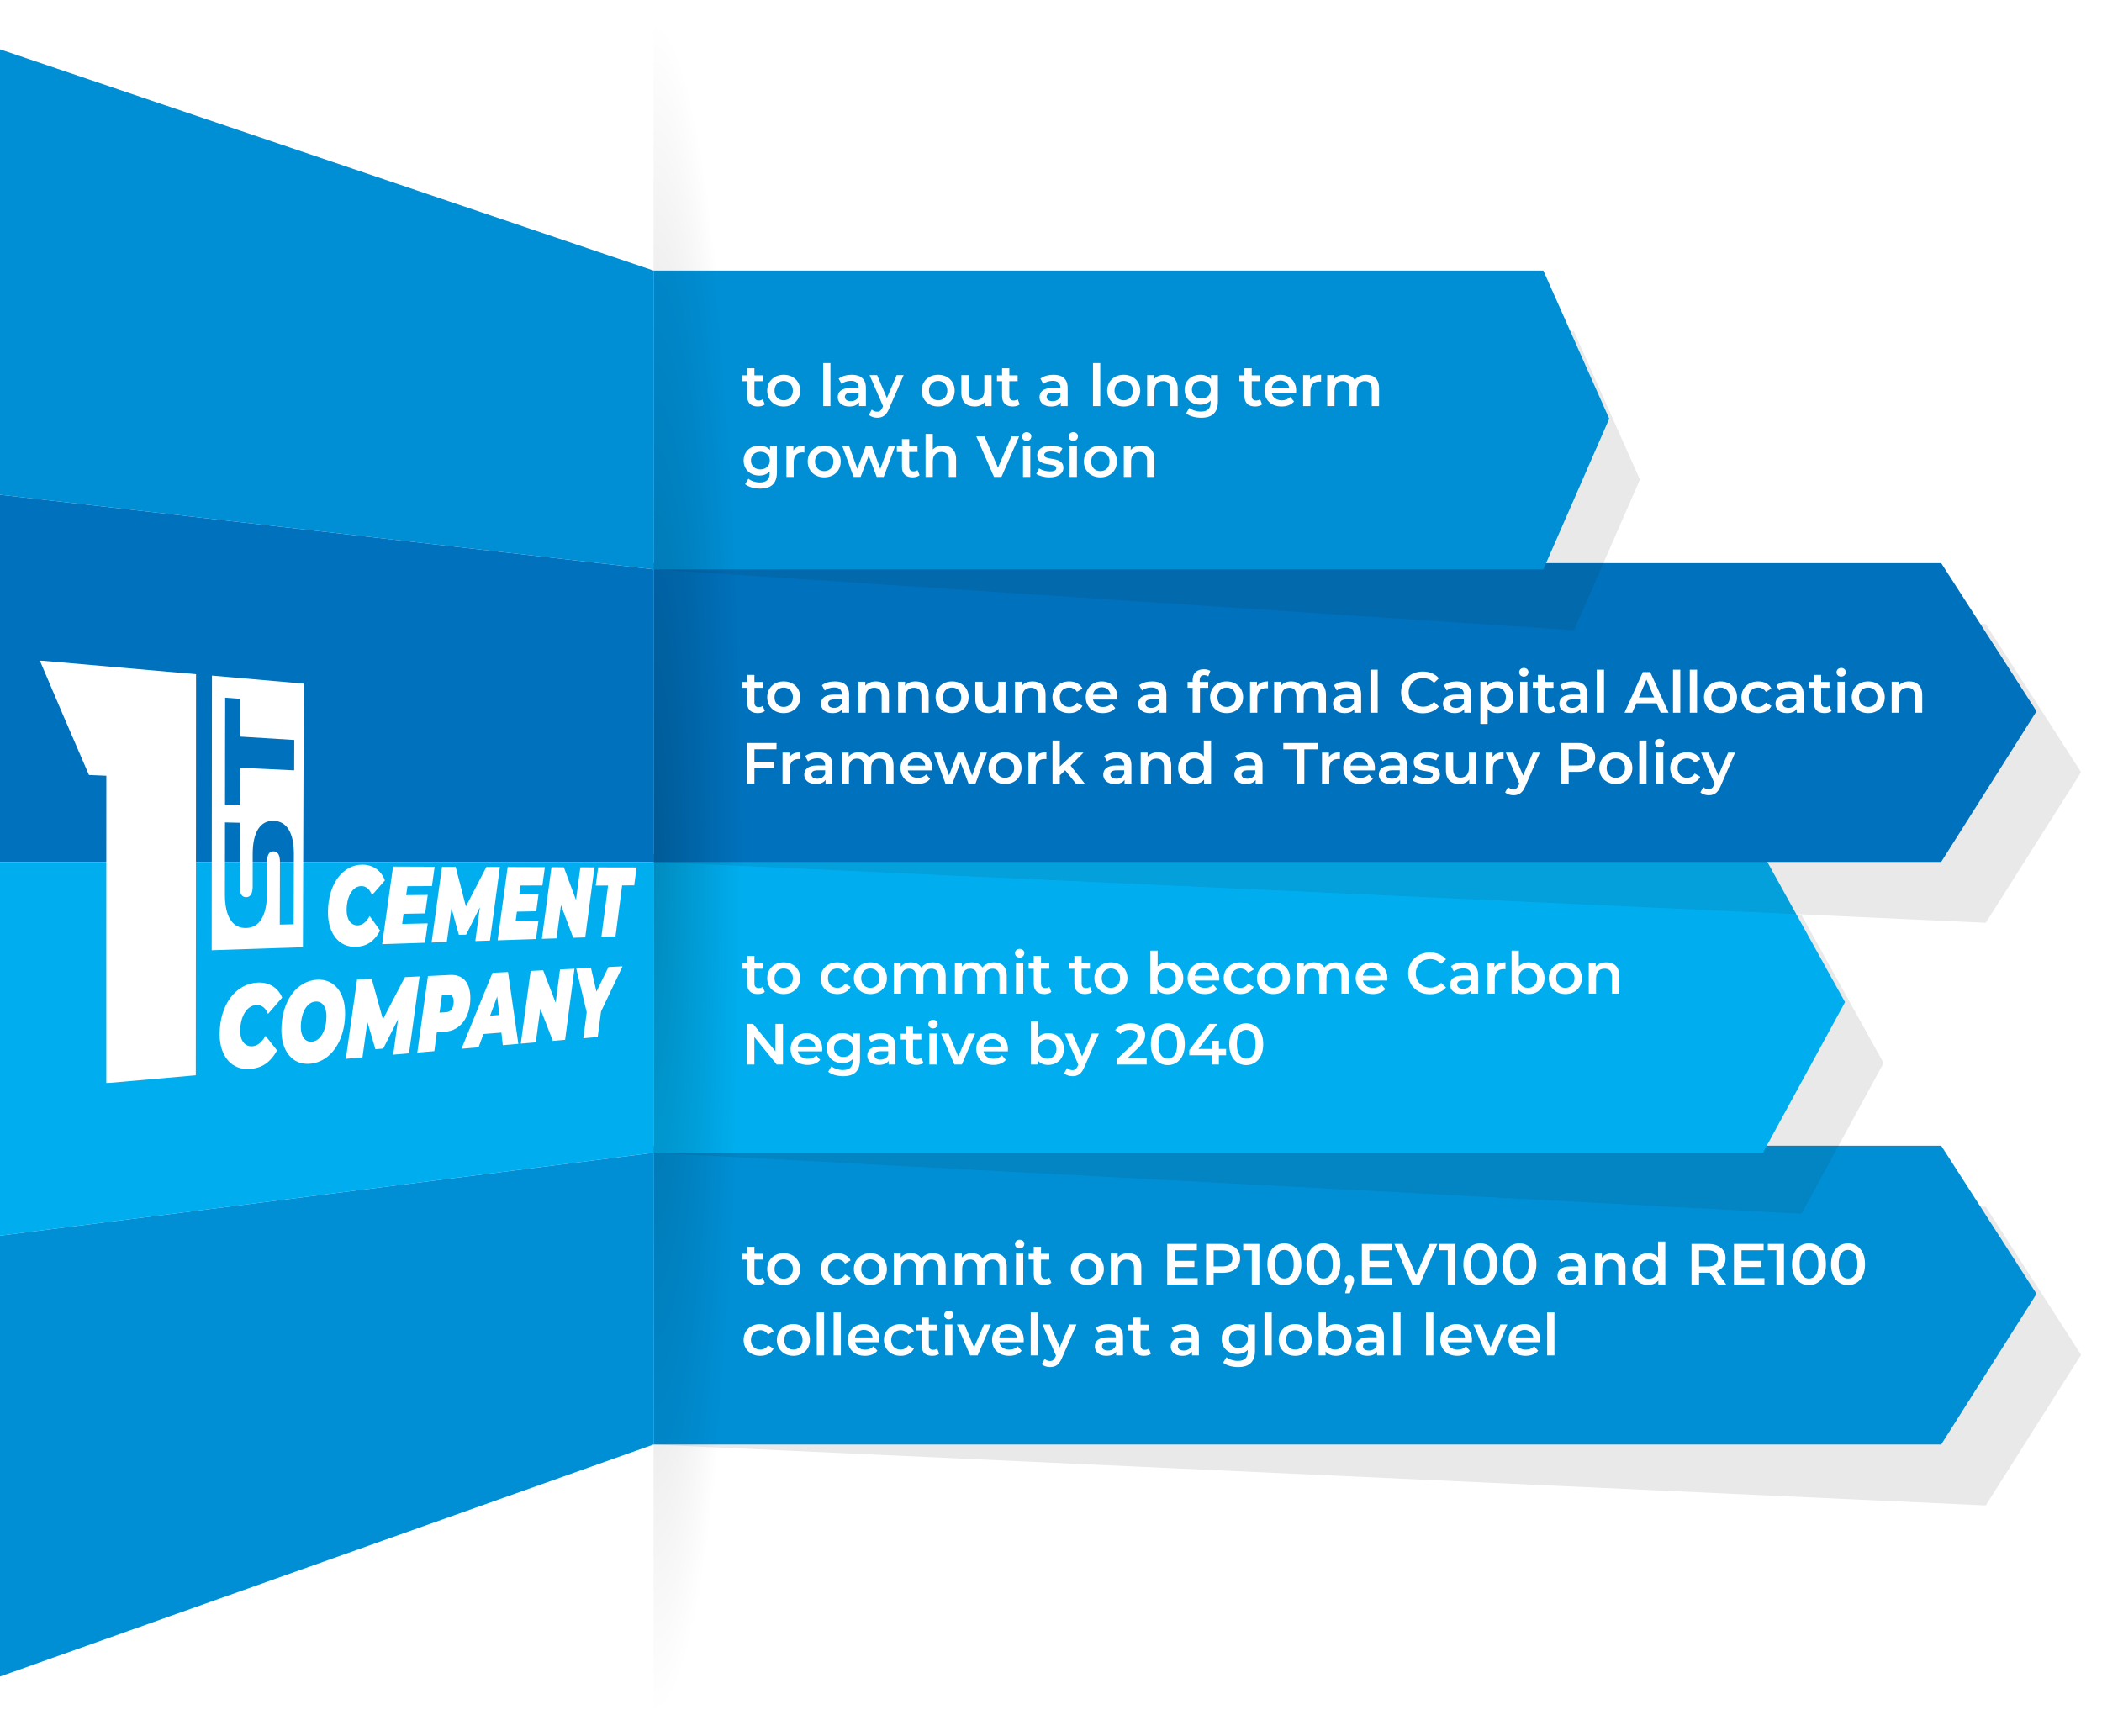
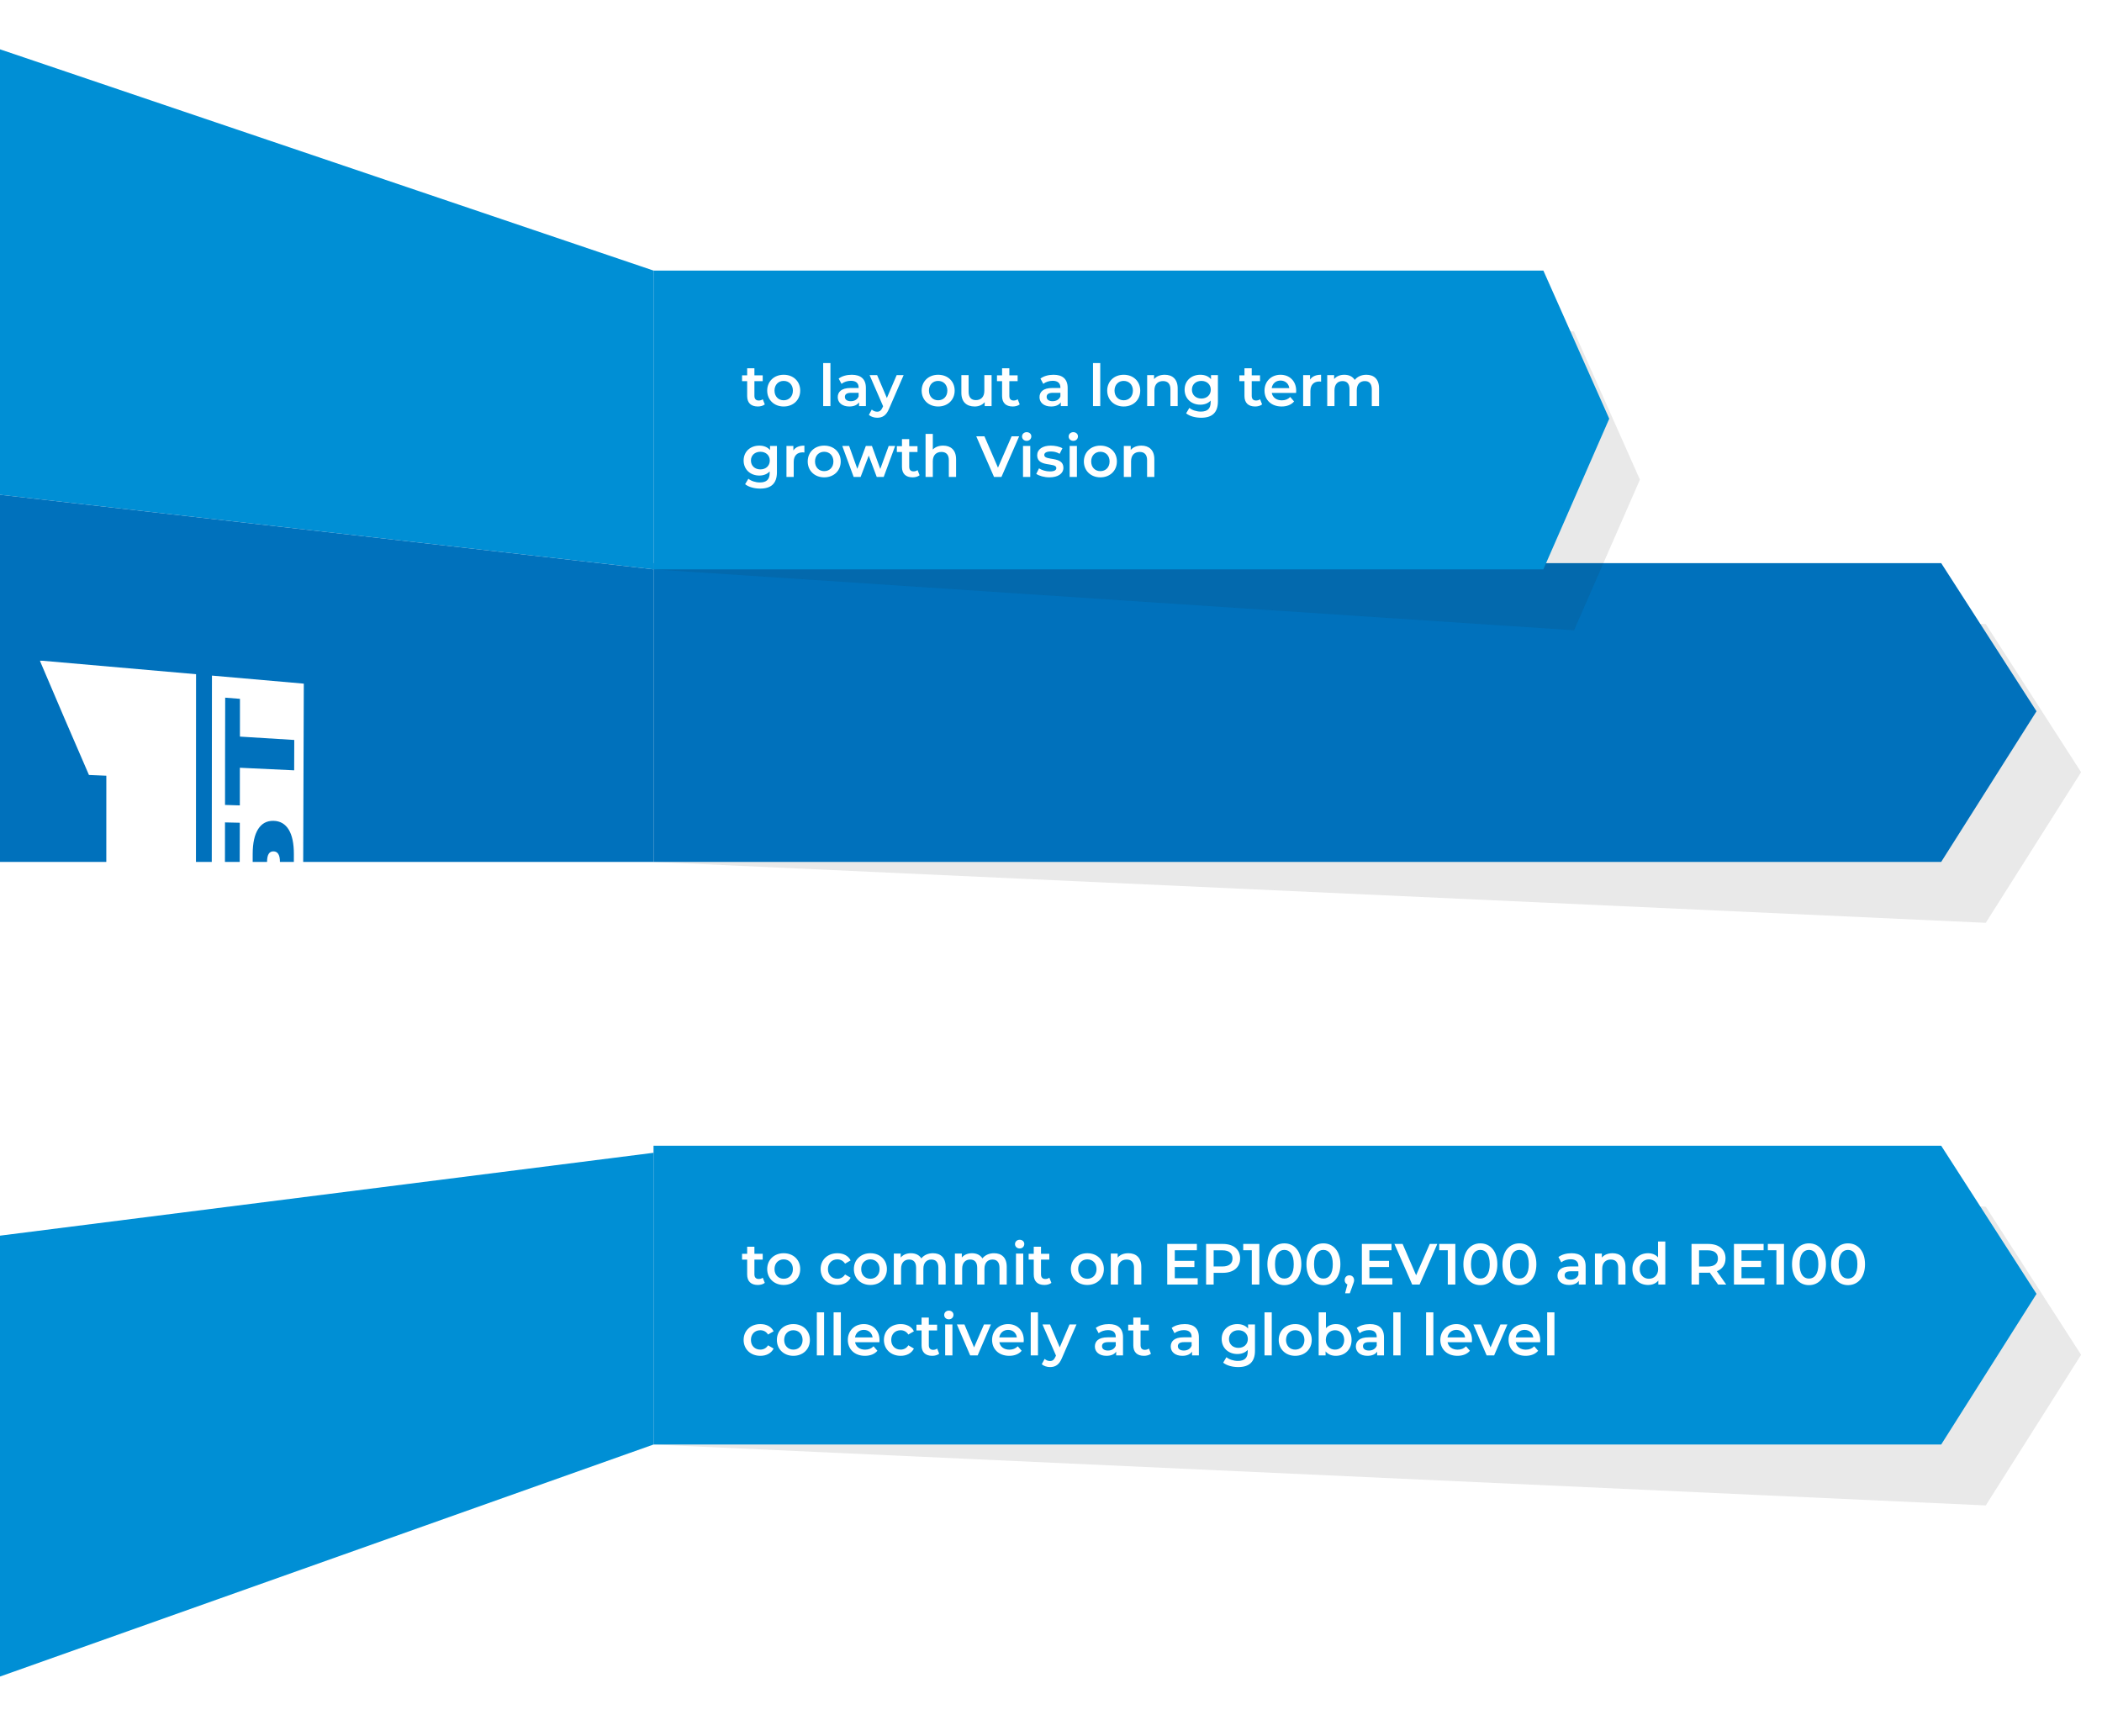
<svg xmlns="http://www.w3.org/2000/svg" width="5072" height="4189" viewBox="0 0 5072 4189" fill="none">
  <g opacity="0.1" filter="url(#filter0_f_7538_5725)">
    <path d="M1577 2765L4791.5 2912L5021.5 3269.5L4791.5 3633L1577 3486V2765Z" fill="#1A1A1A" />
  </g>
  <path d="M1577 2765H4684L4914 3122.5L4684 3486H1577V2765Z" fill="#008FD5" />
  <g opacity="0.1" filter="url(#filter1_f_7538_5725)">
-     <path d="M1577 2061L4346.82 2208L4545 2565.5L4346.82 2929L1577 2782V2061Z" fill="#1A1A1A" />
-   </g>
-   <path d="M1577 2061H4253.84L4452 2418.5L4253.84 2782H1577V2061Z" fill="#00AEEF" />
+     </g>
  <g opacity="0.1" filter="url(#filter2_f_7538_5725)">
    <path d="M1577 1359L4791.5 1506L5021.5 1863.5L4791.5 2227L1577 2080V1359Z" fill="#1A1A1A" />
  </g>
  <path d="M1577 1359H4684L4914 1716.5L4684 2080H1577V1359Z" fill="#0071BC" />
  <g opacity="0.1" filter="url(#filter3_f_7538_5725)">
    <path d="M1577 653L3798.08 800L3957 1157.5L3798.08 1521L1577 1374V653Z" fill="#1A1A1A" />
  </g>
  <path d="M1577 653H3724.06L3883 1010.5L3724.06 1374H1577V653Z" fill="#008FD5" />
  <path d="M1840.52 963.48L1845.42 975.94C1841.22 979.3 1834.92 980.98 1828.62 980.98C1812.24 980.98 1802.86 972.3 1802.86 955.78V919.8H1790.54V905.8H1802.86V888.72H1820.36V905.8H1840.38V919.8H1820.36V955.36C1820.36 962.64 1824 966.56 1830.72 966.56C1834.36 966.56 1837.86 965.58 1840.52 963.48ZM1890.96 980.98C1868 980.98 1851.2 965.02 1851.2 942.62C1851.2 920.22 1868 904.4 1890.96 904.4C1914.2 904.4 1930.86 920.22 1930.86 942.62C1930.86 965.02 1914.2 980.98 1890.96 980.98ZM1890.96 966C1903.7 966 1913.22 956.9 1913.22 942.62C1913.22 928.34 1903.7 919.24 1890.96 919.24C1878.36 919.24 1868.84 928.34 1868.84 942.62C1868.84 956.9 1878.36 966 1890.96 966ZM1986.28 980V876.12H2003.78V980H1986.28ZM2055.31 904.4C2076.87 904.4 2089.33 914.62 2089.33 936.18V980H2072.81V970.9C2068.61 977.34 2060.49 980.98 2049.29 980.98C2032.21 980.98 2021.43 971.6 2021.43 958.58C2021.43 946.12 2029.83 936.32 2052.51 936.32H2071.83V935.2C2071.83 924.98 2065.67 918.96 2053.21 918.96C2044.81 918.96 2036.13 921.76 2030.53 926.38L2023.67 913.64C2031.65 907.48 2043.27 904.4 2055.31 904.4ZM2052.93 968.24C2061.47 968.24 2068.89 964.32 2071.83 956.62V947.94H2053.77C2041.87 947.94 2038.65 952.42 2038.65 957.88C2038.65 964.18 2043.97 968.24 2052.93 968.24ZM2163.62 905.24H2180.42L2145.42 986.02C2138.56 1002.96 2129.04 1008.14 2116.58 1008.14C2109.16 1008.14 2101.32 1005.62 2096.56 1001.28L2103.56 988.4C2106.92 991.62 2111.68 993.58 2116.44 993.58C2122.6 993.58 2126.24 990.64 2129.6 983.22L2130.86 980.28L2098.24 905.24H2116.44L2139.96 960.54L2163.62 905.24ZM2263.65 980.98C2240.69 980.98 2223.89 965.02 2223.89 942.62C2223.89 920.22 2240.69 904.4 2263.65 904.4C2286.89 904.4 2303.55 920.22 2303.55 942.62C2303.55 965.02 2286.89 980.98 2263.65 980.98ZM2263.65 966C2276.39 966 2285.91 956.9 2285.91 942.62C2285.91 928.34 2276.39 919.24 2263.65 919.24C2251.05 919.24 2241.53 928.34 2241.53 942.62C2241.53 956.9 2251.05 966 2263.65 966ZM2375.16 905.24H2392.66V980H2376V970.48C2370.4 977.34 2361.58 980.98 2351.92 980.98C2332.74 980.98 2319.72 970.48 2319.72 947.94V905.24H2337.22V945.56C2337.22 959.14 2343.66 965.58 2354.72 965.58C2366.9 965.58 2375.16 958.02 2375.16 943.04V905.24ZM2455.62 963.48L2460.52 975.94C2456.32 979.3 2450.02 980.98 2443.72 980.98C2427.34 980.98 2417.96 972.3 2417.96 955.78V919.8H2405.64V905.8H2417.96V888.72H2435.46V905.8H2455.48V919.8H2435.46V955.36C2435.46 962.64 2439.1 966.56 2445.82 966.56C2449.46 966.56 2452.96 965.58 2455.62 963.48ZM2542.17 904.4C2563.73 904.4 2576.19 914.62 2576.19 936.18V980H2559.67V970.9C2555.47 977.34 2547.35 980.98 2536.15 980.98C2519.07 980.98 2508.29 971.6 2508.29 958.58C2508.29 946.12 2516.69 936.32 2539.37 936.32H2558.69V935.2C2558.69 924.98 2552.53 918.96 2540.07 918.96C2531.67 918.96 2522.99 921.76 2517.39 926.38L2510.53 913.64C2518.51 907.48 2530.13 904.4 2542.17 904.4ZM2539.79 968.24C2548.33 968.24 2555.75 964.32 2558.69 956.62V947.94H2540.63C2528.73 947.94 2525.51 952.42 2525.51 957.88C2525.51 964.18 2530.83 968.24 2539.79 968.24ZM2637.34 980V876.12H2654.84V980H2637.34ZM2711.4 980.98C2688.44 980.98 2671.64 965.02 2671.64 942.62C2671.64 920.22 2688.44 904.4 2711.4 904.4C2734.64 904.4 2751.3 920.22 2751.3 942.62C2751.3 965.02 2734.64 980.98 2711.4 980.98ZM2711.4 966C2724.14 966 2733.66 956.9 2733.66 942.62C2733.66 928.34 2724.14 919.24 2711.4 919.24C2698.8 919.24 2689.28 928.34 2689.28 942.62C2689.28 956.9 2698.8 966 2711.4 966ZM2810.46 904.4C2828.38 904.4 2841.68 914.62 2841.68 937.16V980H2824.18V939.4C2824.18 926.1 2817.6 919.66 2806.4 919.66C2793.94 919.66 2785.54 927.22 2785.54 942.2V980H2768.04V905.24H2784.7V914.9C2790.44 908.04 2799.54 904.4 2810.46 904.4ZM2922.1 905.24H2938.76V968.66C2938.76 995.82 2924.62 1008.14 2898.44 1008.14C2884.44 1008.14 2870.58 1004.5 2862.04 997.5L2869.88 984.34C2876.46 989.8 2887.1 993.3 2897.46 993.3C2913.98 993.3 2921.26 985.74 2921.26 970.62V966.7C2915.1 973.42 2906.28 976.64 2896.2 976.64C2874.78 976.64 2858.4 962.08 2858.4 940.38C2858.4 918.68 2874.78 904.4 2896.2 904.4C2906.7 904.4 2915.94 907.76 2922.1 915.18V905.24ZM2898.86 961.8C2912.02 961.8 2921.54 953.12 2921.54 940.38C2921.54 927.78 2912.02 919.24 2898.86 919.24C2885.56 919.24 2876.04 927.78 2876.04 940.38C2876.04 953.12 2885.56 961.8 2898.86 961.8ZM3040.5 963.48L3045.4 975.94C3041.2 979.3 3034.9 980.98 3028.6 980.98C3012.22 980.98 3002.84 972.3 3002.84 955.78V919.8H2990.52V905.8H3002.84V888.72H3020.34V905.8H3040.36V919.8H3020.34V955.36C3020.34 962.64 3023.98 966.56 3030.7 966.56C3034.34 966.56 3037.84 965.58 3040.5 963.48ZM3127.62 943.04C3127.62 944.44 3127.48 946.54 3127.34 948.22H3068.68C3070.78 959.14 3079.88 966.14 3092.9 966.14C3101.3 966.14 3107.88 963.48 3113.2 958.02L3122.58 968.8C3115.86 976.78 3105.36 980.98 3092.48 980.98C3067.42 980.98 3051.18 964.88 3051.18 942.62C3051.18 920.36 3067.56 904.4 3089.82 904.4C3111.66 904.4 3127.62 919.66 3127.62 943.04ZM3089.82 918.4C3078.48 918.4 3070.22 925.68 3068.54 936.6H3110.96C3109.56 925.82 3101.3 918.4 3089.82 918.4ZM3161.09 916.16C3166.13 908.32 3175.23 904.4 3187.69 904.4V921.06C3186.15 920.78 3184.89 920.64 3183.63 920.64C3170.33 920.64 3161.93 928.48 3161.93 943.74V980H3144.43V905.24H3161.09V916.16ZM3296.89 904.4C3314.95 904.4 3327.55 914.62 3327.55 937.16V980H3310.05V939.4C3310.05 926.1 3303.89 919.66 3293.25 919.66C3281.77 919.66 3273.79 927.22 3273.79 942.06V980H3256.29V939.4C3256.29 926.1 3250.13 919.66 3239.49 919.66C3227.87 919.66 3220.03 927.22 3220.03 942.06V980H3202.53V905.24H3219.19V914.76C3224.79 908.04 3233.47 904.4 3243.69 904.4C3254.61 904.4 3263.71 908.46 3268.89 916.86C3274.91 909.16 3284.99 904.4 3296.89 904.4ZM1858.02 1076.24H1874.68V1139.66C1874.68 1166.82 1860.54 1179.14 1834.36 1179.14C1820.36 1179.14 1806.5 1175.5 1797.96 1168.5L1805.8 1155.34C1812.38 1160.8 1823.02 1164.3 1833.38 1164.3C1849.9 1164.3 1857.18 1156.74 1857.18 1141.62V1137.7C1851.02 1144.42 1842.2 1147.64 1832.12 1147.64C1810.7 1147.64 1794.32 1133.08 1794.32 1111.38C1794.32 1089.68 1810.7 1075.4 1832.12 1075.4C1842.62 1075.4 1851.86 1078.76 1858.02 1086.18V1076.24ZM1834.78 1132.8C1847.94 1132.8 1857.46 1124.12 1857.46 1111.38C1857.46 1098.78 1847.94 1090.24 1834.78 1090.24C1821.48 1090.24 1811.96 1098.78 1811.96 1111.38C1811.96 1124.12 1821.48 1132.8 1834.78 1132.8ZM1914.35 1087.16C1919.39 1079.32 1928.49 1075.4 1940.95 1075.4V1092.06C1939.41 1091.78 1938.15 1091.64 1936.89 1091.64C1923.59 1091.64 1915.19 1099.48 1915.19 1114.74V1151H1897.69V1076.24H1914.35V1087.16ZM1988.71 1151.98C1965.75 1151.98 1948.95 1136.02 1948.95 1113.62C1948.95 1091.22 1965.75 1075.4 1988.71 1075.4C2011.95 1075.4 2028.61 1091.22 2028.61 1113.62C2028.61 1136.02 2011.95 1151.98 1988.71 1151.98ZM1988.71 1137C2001.45 1137 2010.97 1127.9 2010.97 1113.62C2010.97 1099.34 2001.45 1090.24 1988.71 1090.24C1976.11 1090.24 1966.59 1099.34 1966.59 1113.62C1966.59 1127.9 1976.11 1137 1988.71 1137ZM2144.37 1076.24H2159.91L2132.33 1151H2115.53L2096.21 1099.48L2076.61 1151H2059.81L2032.37 1076.24H2048.89L2068.63 1131.4L2089.21 1076.24H2103.91L2124.07 1131.68L2144.37 1076.24ZM2214.04 1134.48L2218.94 1146.94C2214.74 1150.3 2208.44 1151.98 2202.14 1151.98C2185.76 1151.98 2176.38 1143.3 2176.38 1126.78V1090.8H2164.06V1076.8H2176.38V1059.72H2193.88V1076.8H2213.9V1090.8H2193.88V1126.36C2193.88 1133.64 2197.52 1137.56 2204.24 1137.56C2207.88 1137.56 2211.38 1136.58 2214.04 1134.48ZM2275.75 1075.4C2293.67 1075.4 2306.97 1085.62 2306.97 1108.16V1151H2289.47V1110.4C2289.47 1097.1 2282.89 1090.66 2271.69 1090.66C2259.23 1090.66 2250.83 1098.22 2250.83 1113.2V1151H2233.33V1047.12H2250.83V1084.92C2256.57 1078.76 2265.39 1075.4 2275.75 1075.4ZM2440.94 1053H2459.14L2416.44 1151H2398.52L2355.68 1053H2375.42L2408.04 1128.6L2440.94 1053ZM2477.31 1063.92C2470.87 1063.92 2466.11 1059.3 2466.11 1053.42C2466.11 1047.54 2470.87 1042.92 2477.31 1042.92C2483.75 1042.92 2488.51 1047.26 2488.51 1053C2488.51 1059.16 2483.89 1063.92 2477.31 1063.92ZM2468.49 1151V1076.24H2485.99V1151H2468.49ZM2532.06 1151.98C2519.6 1151.98 2507.14 1148.34 2500.42 1143.58L2507.14 1130.28C2513.72 1134.62 2523.8 1137.7 2533.18 1137.7C2544.24 1137.7 2548.86 1134.62 2548.86 1129.44C2548.86 1115.16 2502.66 1128.6 2502.66 1098.78C2502.66 1084.64 2515.4 1075.4 2535.56 1075.4C2545.5 1075.4 2556.84 1077.78 2563.56 1081.84L2556.84 1095.14C2549.7 1090.94 2542.56 1089.54 2535.42 1089.54C2524.78 1089.54 2519.74 1093.04 2519.74 1097.94C2519.74 1113.06 2565.94 1099.62 2565.94 1128.88C2565.94 1142.88 2553.06 1151.98 2532.06 1151.98ZM2589.83 1063.92C2583.39 1063.92 2578.63 1059.3 2578.63 1053.42C2578.63 1047.54 2583.39 1042.92 2589.83 1042.92C2596.27 1042.92 2601.03 1047.26 2601.03 1053C2601.03 1059.16 2596.41 1063.92 2589.83 1063.92ZM2581.01 1151V1076.24H2598.51V1151H2581.01ZM2655.08 1151.98C2632.12 1151.98 2615.32 1136.02 2615.32 1113.62C2615.32 1091.22 2632.12 1075.4 2655.08 1075.4C2678.32 1075.4 2694.98 1091.22 2694.98 1113.62C2694.98 1136.02 2678.32 1151.98 2655.08 1151.98ZM2655.08 1137C2667.82 1137 2677.34 1127.9 2677.34 1113.62C2677.34 1099.34 2667.82 1090.24 2655.08 1090.24C2642.48 1090.24 2632.96 1099.34 2632.96 1113.62C2632.96 1127.9 2642.48 1137 2655.08 1137ZM2754.13 1075.4C2772.05 1075.4 2785.35 1085.62 2785.35 1108.16V1151H2767.85V1110.4C2767.85 1097.1 2761.27 1090.66 2750.07 1090.66C2737.61 1090.66 2729.21 1098.22 2729.21 1113.2V1151H2711.71V1076.24H2728.37V1085.9C2734.11 1079.04 2743.21 1075.4 2754.13 1075.4Z" fill="white" />
-   <path d="M1840.52 1703.48L1845.42 1715.94C1841.22 1719.3 1834.92 1720.98 1828.62 1720.98C1812.24 1720.98 1802.86 1712.3 1802.86 1695.78V1659.8H1790.54V1645.8H1802.86V1628.72H1820.36V1645.8H1840.38V1659.8H1820.36V1695.36C1820.36 1702.64 1824 1706.56 1830.72 1706.56C1834.36 1706.56 1837.86 1705.58 1840.52 1703.48ZM1890.96 1720.98C1868 1720.98 1851.2 1705.02 1851.2 1682.62C1851.2 1660.22 1868 1644.4 1890.96 1644.4C1914.2 1644.4 1930.86 1660.22 1930.86 1682.62C1930.86 1705.02 1914.2 1720.98 1890.96 1720.98ZM1890.96 1706C1903.7 1706 1913.22 1696.9 1913.22 1682.62C1913.22 1668.34 1903.7 1659.24 1890.96 1659.24C1878.36 1659.24 1868.84 1668.34 1868.84 1682.62C1868.84 1696.9 1878.36 1706 1890.96 1706ZM2014.84 1644.4C2036.4 1644.4 2048.86 1654.62 2048.86 1676.18V1720H2032.34V1710.9C2028.14 1717.34 2020.02 1720.98 2008.82 1720.98C1991.74 1720.98 1980.96 1711.6 1980.96 1698.58C1980.96 1686.12 1989.36 1676.32 2012.04 1676.32H2031.36V1675.2C2031.36 1664.98 2025.2 1658.96 2012.74 1658.96C2004.34 1658.96 1995.66 1661.76 1990.06 1666.38L1983.2 1653.64C1991.18 1647.48 2002.8 1644.4 2014.84 1644.4ZM2012.46 1708.24C2021 1708.24 2028.42 1704.32 2031.36 1696.62V1687.94H2013.3C2001.4 1687.94 1998.18 1692.42 1998.18 1697.88C1998.18 1704.18 2003.5 1708.24 2012.46 1708.24ZM2113.74 1644.4C2131.66 1644.4 2144.96 1654.62 2144.96 1677.16V1720H2127.46V1679.4C2127.46 1666.1 2120.88 1659.66 2109.68 1659.66C2097.22 1659.66 2088.82 1667.22 2088.82 1682.2V1720H2071.32V1645.24H2087.98V1654.9C2093.72 1648.04 2102.82 1644.4 2113.74 1644.4ZM2209.58 1644.4C2227.5 1644.4 2240.8 1654.62 2240.8 1677.16V1720H2223.3V1679.4C2223.3 1666.1 2216.72 1659.66 2205.52 1659.66C2193.06 1659.66 2184.66 1667.22 2184.66 1682.2V1720H2167.16V1645.24H2183.82V1654.9C2189.56 1648.04 2198.66 1644.4 2209.58 1644.4ZM2297.28 1720.98C2274.32 1720.98 2257.52 1705.02 2257.52 1682.62C2257.52 1660.22 2274.32 1644.4 2297.28 1644.4C2320.52 1644.4 2337.18 1660.22 2337.18 1682.62C2337.18 1705.02 2320.52 1720.98 2297.28 1720.98ZM2297.28 1706C2310.02 1706 2319.54 1696.9 2319.54 1682.62C2319.54 1668.34 2310.02 1659.24 2297.28 1659.24C2284.68 1659.24 2275.16 1668.34 2275.16 1682.62C2275.16 1696.9 2284.68 1706 2297.28 1706ZM2408.8 1645.24H2426.3V1720H2409.64V1710.48C2404.04 1717.34 2395.22 1720.98 2385.56 1720.98C2366.38 1720.98 2353.36 1710.48 2353.36 1687.94V1645.24H2370.86V1685.56C2370.86 1699.14 2377.3 1705.58 2388.36 1705.58C2400.54 1705.58 2408.8 1698.02 2408.8 1683.04V1645.24ZM2491.63 1644.4C2509.55 1644.4 2522.85 1654.62 2522.85 1677.16V1720H2505.35V1679.4C2505.35 1666.1 2498.77 1659.66 2487.57 1659.66C2475.11 1659.66 2466.71 1667.22 2466.71 1682.2V1720H2449.21V1645.24H2465.87V1654.9C2471.61 1648.04 2480.71 1644.4 2491.63 1644.4ZM2580.03 1720.98C2556.37 1720.98 2539.57 1705.02 2539.57 1682.62C2539.57 1660.22 2556.37 1644.4 2580.03 1644.4C2594.59 1644.4 2606.21 1650.42 2611.95 1661.76L2598.51 1669.6C2594.03 1662.46 2587.31 1659.24 2579.89 1659.24C2567.01 1659.24 2557.21 1668.2 2557.21 1682.62C2557.21 1697.18 2567.01 1706 2579.89 1706C2587.31 1706 2594.03 1702.78 2598.51 1695.64L2611.95 1703.48C2606.21 1714.68 2594.59 1720.98 2580.03 1720.98ZM2696.27 1683.04C2696.27 1684.44 2696.13 1686.54 2695.99 1688.22H2637.33C2639.43 1699.14 2648.53 1706.14 2661.55 1706.14C2669.95 1706.14 2676.53 1703.48 2681.85 1698.02L2691.23 1708.8C2684.51 1716.78 2674.01 1720.98 2661.13 1720.98C2636.07 1720.98 2619.83 1704.88 2619.83 1682.62C2619.83 1660.36 2636.21 1644.4 2658.47 1644.4C2680.31 1644.4 2696.27 1659.66 2696.27 1683.04ZM2658.47 1658.4C2647.13 1658.4 2638.87 1665.68 2637.19 1676.6H2679.61C2678.21 1665.82 2669.95 1658.4 2658.47 1658.4ZM2780.33 1644.4C2801.89 1644.4 2814.35 1654.62 2814.35 1676.18V1720H2797.83V1710.9C2793.63 1717.34 2785.51 1720.98 2774.31 1720.98C2757.23 1720.98 2746.45 1711.6 2746.45 1698.58C2746.45 1686.12 2754.85 1676.32 2777.53 1676.32H2796.85V1675.2C2796.85 1664.98 2790.69 1658.96 2778.23 1658.96C2769.83 1658.96 2761.15 1661.76 2755.55 1666.38L2748.69 1653.64C2756.67 1647.48 2768.29 1644.4 2780.33 1644.4ZM2777.95 1708.24C2786.49 1708.24 2793.91 1704.32 2796.85 1696.62V1687.94H2778.79C2766.89 1687.94 2763.67 1692.42 2763.67 1697.88C2763.67 1704.18 2768.99 1708.24 2777.95 1708.24ZM2905.88 1629.28C2898.6 1629.28 2894.82 1633.34 2894.82 1641.32V1645.8H2915.4V1659.8H2895.38V1720H2877.88V1659.8H2865.56V1645.8H2877.88V1641.04C2877.88 1625.36 2887.26 1615.14 2904.62 1615.14C2910.64 1615.14 2916.52 1616.4 2920.44 1619.2L2915.54 1632.36C2912.88 1630.54 2909.52 1629.28 2905.88 1629.28ZM2959.69 1720.98C2936.73 1720.98 2919.93 1705.02 2919.93 1682.62C2919.93 1660.22 2936.73 1644.4 2959.69 1644.4C2982.93 1644.4 2999.59 1660.22 2999.59 1682.62C2999.59 1705.02 2982.93 1720.98 2959.69 1720.98ZM2959.69 1706C2972.43 1706 2981.95 1696.9 2981.95 1682.62C2981.95 1668.34 2972.43 1659.24 2959.69 1659.24C2947.09 1659.24 2937.57 1668.34 2937.57 1682.62C2937.57 1696.9 2947.09 1706 2959.69 1706ZM3032.98 1656.16C3038.02 1648.32 3047.12 1644.4 3059.58 1644.4V1661.06C3058.04 1660.78 3056.78 1660.64 3055.52 1660.64C3042.22 1660.64 3033.82 1668.48 3033.82 1683.74V1720H3016.32V1645.24H3032.98V1656.16ZM3168.79 1644.4C3186.85 1644.4 3199.45 1654.62 3199.45 1677.16V1720H3181.95V1679.4C3181.95 1666.1 3175.79 1659.66 3165.15 1659.66C3153.67 1659.66 3145.69 1667.22 3145.69 1682.06V1720H3128.19V1679.4C3128.19 1666.1 3122.03 1659.66 3111.39 1659.66C3099.77 1659.66 3091.93 1667.22 3091.93 1682.06V1720H3074.43V1645.24H3091.09V1654.76C3096.69 1648.04 3105.37 1644.4 3115.59 1644.4C3126.51 1644.4 3135.61 1648.46 3140.79 1656.86C3146.81 1649.16 3156.89 1644.4 3168.79 1644.4ZM3250.37 1644.4C3271.93 1644.4 3284.39 1654.62 3284.39 1676.18V1720H3267.87V1710.9C3263.67 1717.34 3255.55 1720.98 3244.35 1720.98C3227.27 1720.98 3216.49 1711.6 3216.49 1698.58C3216.49 1686.12 3224.89 1676.32 3247.57 1676.32H3266.89V1675.2C3266.89 1664.98 3260.73 1658.96 3248.27 1658.96C3239.87 1658.96 3231.19 1661.76 3225.59 1666.38L3218.73 1653.64C3226.71 1647.48 3238.33 1644.4 3250.37 1644.4ZM3247.99 1708.24C3256.53 1708.24 3263.95 1704.32 3266.89 1696.62V1687.94H3248.83C3236.93 1687.94 3233.71 1692.42 3233.71 1697.88C3233.71 1704.18 3239.03 1708.24 3247.99 1708.24ZM3306.85 1720V1616.12H3324.35V1720H3306.85ZM3433.05 1721.4C3403.09 1721.4 3380.69 1700.26 3380.69 1671C3380.69 1641.74 3403.09 1620.6 3433.19 1620.6C3449.15 1620.6 3462.87 1626.34 3471.97 1636.98L3460.21 1648.04C3453.07 1640.34 3444.25 1636.56 3434.03 1636.56C3413.73 1636.56 3399.03 1650.84 3399.03 1671C3399.03 1691.16 3413.73 1705.44 3434.03 1705.44C3444.25 1705.44 3453.07 1701.66 3460.21 1693.82L3471.97 1705.02C3462.87 1715.66 3449.15 1721.4 3433.05 1721.4ZM3515.6 1644.4C3537.16 1644.4 3549.62 1654.62 3549.62 1676.18V1720H3533.1V1710.9C3528.9 1717.34 3520.78 1720.98 3509.58 1720.98C3492.5 1720.98 3481.72 1711.6 3481.72 1698.58C3481.72 1686.12 3490.12 1676.32 3512.8 1676.32H3532.12V1675.2C3532.12 1664.98 3525.96 1658.96 3513.5 1658.96C3505.1 1658.96 3496.42 1661.76 3490.82 1666.38L3483.96 1653.64C3491.94 1647.48 3503.56 1644.4 3515.6 1644.4ZM3513.22 1708.24C3521.76 1708.24 3529.18 1704.32 3532.12 1696.62V1687.94H3514.06C3502.16 1687.94 3498.94 1692.42 3498.94 1697.88C3498.94 1704.18 3504.26 1708.24 3513.22 1708.24ZM3613.52 1644.4C3635.36 1644.4 3651.46 1659.52 3651.46 1682.62C3651.46 1705.86 3635.36 1720.98 3613.52 1720.98C3604 1720.98 3595.6 1717.76 3589.58 1710.9V1747.16H3572.08V1645.24H3588.74V1655.04C3594.62 1647.9 3603.3 1644.4 3613.52 1644.4ZM3611.56 1706C3624.16 1706 3633.68 1696.9 3633.68 1682.62C3633.68 1668.34 3624.16 1659.24 3611.56 1659.24C3598.96 1659.24 3589.3 1668.34 3589.3 1682.62C3589.3 1696.9 3598.96 1706 3611.56 1706ZM3676.88 1632.92C3670.44 1632.92 3665.68 1628.3 3665.68 1622.42C3665.68 1616.54 3670.44 1611.92 3676.88 1611.92C3683.32 1611.92 3688.08 1616.26 3688.08 1622C3688.08 1628.16 3683.46 1632.92 3676.88 1632.92ZM3668.06 1720V1645.24H3685.56V1720H3668.06ZM3748.57 1703.48L3753.47 1715.94C3749.27 1719.3 3742.97 1720.98 3736.67 1720.98C3720.29 1720.98 3710.91 1712.3 3710.91 1695.78V1659.8H3698.59V1645.8H3710.91V1628.72H3728.41V1645.8H3748.43V1659.8H3728.41V1695.36C3728.41 1702.64 3732.05 1706.56 3738.77 1706.56C3742.41 1706.56 3745.91 1705.58 3748.57 1703.48ZM3796.42 1644.4C3817.98 1644.4 3830.44 1654.62 3830.44 1676.18V1720H3813.92V1710.9C3809.72 1717.34 3801.6 1720.98 3790.4 1720.98C3773.32 1720.98 3762.54 1711.6 3762.54 1698.58C3762.54 1686.12 3770.94 1676.32 3793.62 1676.32H3812.94V1675.2C3812.94 1664.98 3806.78 1658.96 3794.32 1658.96C3785.92 1658.96 3777.24 1661.76 3771.64 1666.38L3764.78 1653.64C3772.76 1647.48 3784.38 1644.4 3796.42 1644.4ZM3794.04 1708.24C3802.58 1708.24 3810 1704.32 3812.94 1696.62V1687.94H3794.88C3782.98 1687.94 3779.76 1692.42 3779.76 1697.88C3779.76 1704.18 3785.08 1708.24 3794.04 1708.24ZM3852.9 1720V1616.12H3870.4V1720H3852.9ZM4007.1 1720L3997.3 1697.32H3948.3L3938.64 1720H3919.88L3963.98 1622H3981.9L4026.14 1720H4007.1ZM3954.46 1683.04H3991.28L3972.8 1640.2L3954.46 1683.04ZM4036.93 1720V1616.12H4054.43V1720H4036.93ZM4077.39 1720V1616.12H4094.89V1720H4077.39ZM4151.46 1720.98C4128.5 1720.98 4111.7 1705.02 4111.7 1682.62C4111.7 1660.22 4128.5 1644.4 4151.46 1644.4C4174.7 1644.4 4191.36 1660.22 4191.36 1682.62C4191.36 1705.02 4174.7 1720.98 4151.46 1720.98ZM4151.46 1706C4164.2 1706 4173.72 1696.9 4173.72 1682.62C4173.72 1668.34 4164.2 1659.24 4151.46 1659.24C4138.86 1659.24 4129.34 1668.34 4129.34 1682.62C4129.34 1696.9 4138.86 1706 4151.46 1706ZM4242.4 1720.98C4218.74 1720.98 4201.94 1705.02 4201.94 1682.62C4201.94 1660.22 4218.74 1644.4 4242.4 1644.4C4256.96 1644.4 4268.58 1650.42 4274.32 1661.76L4260.88 1669.6C4256.4 1662.46 4249.68 1659.24 4242.26 1659.24C4229.38 1659.24 4219.58 1668.2 4219.58 1682.62C4219.58 1697.18 4229.38 1706 4242.26 1706C4249.68 1706 4256.4 1702.78 4260.88 1695.64L4274.32 1703.48C4268.58 1714.68 4256.96 1720.98 4242.4 1720.98ZM4318 1644.4C4339.56 1644.4 4352.02 1654.62 4352.02 1676.18V1720H4335.5V1710.9C4331.3 1717.34 4323.18 1720.98 4311.98 1720.98C4294.9 1720.98 4284.12 1711.6 4284.12 1698.58C4284.12 1686.12 4292.52 1676.32 4315.2 1676.32H4334.52V1675.2C4334.52 1664.98 4328.36 1658.96 4315.9 1658.96C4307.5 1658.96 4298.82 1661.76 4293.22 1666.38L4286.36 1653.64C4294.34 1647.48 4305.96 1644.4 4318 1644.4ZM4315.62 1708.24C4324.16 1708.24 4331.58 1704.32 4334.52 1696.62V1687.94H4316.46C4304.56 1687.94 4301.34 1692.42 4301.34 1697.88C4301.34 1704.18 4306.66 1708.24 4315.62 1708.24ZM4414.52 1703.48L4419.42 1715.94C4415.22 1719.3 4408.92 1720.98 4402.62 1720.98C4386.24 1720.98 4376.86 1712.3 4376.86 1695.78V1659.8H4364.54V1645.8H4376.86V1628.72H4394.36V1645.8H4414.38V1659.8H4394.36V1695.36C4394.36 1702.64 4398 1706.56 4404.72 1706.56C4408.36 1706.56 4411.86 1705.58 4414.52 1703.48ZM4442.64 1632.92C4436.2 1632.92 4431.44 1628.3 4431.44 1622.42C4431.44 1616.54 4436.2 1611.92 4442.64 1611.92C4449.08 1611.92 4453.84 1616.26 4453.84 1622C4453.84 1628.16 4449.22 1632.92 4442.64 1632.92ZM4433.82 1720V1645.24H4451.32V1720H4433.82ZM4507.89 1720.98C4484.93 1720.98 4468.13 1705.02 4468.13 1682.62C4468.13 1660.22 4484.93 1644.4 4507.89 1644.4C4531.13 1644.4 4547.79 1660.22 4547.79 1682.62C4547.79 1705.02 4531.13 1720.98 4507.89 1720.98ZM4507.89 1706C4520.63 1706 4530.15 1696.9 4530.15 1682.62C4530.15 1668.34 4520.63 1659.24 4507.89 1659.24C4495.29 1659.24 4485.77 1668.34 4485.77 1682.62C4485.77 1696.9 4495.29 1706 4507.89 1706ZM4606.94 1644.4C4624.86 1644.4 4638.16 1654.62 4638.16 1677.16V1720H4620.66V1679.4C4620.66 1666.1 4614.08 1659.66 4602.88 1659.66C4590.42 1659.66 4582.02 1667.22 4582.02 1682.2V1720H4564.52V1645.24H4581.18V1654.9C4586.92 1648.04 4596.02 1644.4 4606.94 1644.4ZM1873.7 1808.26H1820.36V1838.08H1867.68V1853.48H1820.36V1891H1802.16V1793H1873.7V1808.26ZM1904.91 1827.16C1909.95 1819.32 1919.05 1815.4 1931.51 1815.4V1832.06C1929.97 1831.78 1928.71 1831.64 1927.45 1831.64C1914.15 1831.64 1905.75 1839.48 1905.75 1854.74V1891H1888.25V1816.24H1904.91V1827.16ZM1974.51 1815.4C1996.07 1815.4 2008.53 1825.62 2008.53 1847.18V1891H1992.01V1881.9C1987.81 1888.34 1979.69 1891.98 1968.49 1891.98C1951.41 1891.98 1940.63 1882.6 1940.63 1869.58C1940.63 1857.12 1949.03 1847.32 1971.71 1847.32H1991.03V1846.2C1991.03 1835.98 1984.87 1829.96 1972.41 1829.96C1964.01 1829.96 1955.33 1832.76 1949.73 1837.38L1942.87 1824.64C1950.85 1818.48 1962.47 1815.4 1974.51 1815.4ZM1972.13 1879.24C1980.67 1879.24 1988.09 1875.32 1991.03 1867.62V1858.94H1972.97C1961.07 1858.94 1957.85 1863.42 1957.85 1868.88C1957.85 1875.18 1963.17 1879.24 1972.13 1879.24ZM2125.35 1815.4C2143.41 1815.4 2156.01 1825.62 2156.01 1848.16V1891H2138.51V1850.4C2138.51 1837.1 2132.35 1830.66 2121.71 1830.66C2110.23 1830.66 2102.25 1838.22 2102.25 1853.06V1891H2084.75V1850.4C2084.75 1837.1 2078.59 1830.66 2067.95 1830.66C2056.33 1830.66 2048.49 1838.22 2048.49 1853.06V1891H2030.99V1816.24H2047.65V1825.76C2053.25 1819.04 2061.93 1815.4 2072.15 1815.4C2083.07 1815.4 2092.17 1819.46 2097.35 1827.86C2103.37 1820.16 2113.45 1815.4 2125.35 1815.4ZM2249.33 1854.04C2249.33 1855.44 2249.19 1857.54 2249.05 1859.22H2190.39C2192.49 1870.14 2201.59 1877.14 2214.61 1877.14C2223.01 1877.14 2229.59 1874.48 2234.91 1869.02L2244.29 1879.8C2237.57 1887.78 2227.07 1891.98 2214.19 1891.98C2189.13 1891.98 2172.89 1875.88 2172.89 1853.62C2172.89 1831.36 2189.27 1815.4 2211.53 1815.4C2233.37 1815.4 2249.33 1830.66 2249.33 1854.04ZM2211.53 1829.4C2200.19 1829.4 2191.93 1836.68 2190.25 1847.6H2232.67C2231.27 1836.82 2223.01 1829.4 2211.53 1829.4ZM2365.86 1816.24H2381.4L2353.82 1891H2337.02L2317.7 1839.48L2298.1 1891H2281.3L2253.86 1816.24H2270.38L2290.12 1871.4L2310.7 1816.24H2325.4L2345.56 1871.68L2365.86 1816.24ZM2424.98 1891.98C2402.02 1891.98 2385.22 1876.02 2385.22 1853.62C2385.22 1831.22 2402.02 1815.4 2424.98 1815.4C2448.22 1815.4 2464.88 1831.22 2464.88 1853.62C2464.88 1876.02 2448.22 1891.98 2424.98 1891.98ZM2424.98 1877C2437.72 1877 2447.24 1867.9 2447.24 1853.62C2447.24 1839.34 2437.72 1830.24 2424.98 1830.24C2412.38 1830.24 2402.86 1839.34 2402.86 1853.62C2402.86 1867.9 2412.38 1877 2424.98 1877ZM2498.27 1827.16C2503.31 1819.32 2512.41 1815.4 2524.87 1815.4V1832.06C2523.33 1831.78 2522.07 1831.64 2520.81 1831.64C2507.51 1831.64 2499.11 1839.48 2499.11 1854.74V1891H2481.61V1816.24H2498.27V1827.16ZM2596.14 1891L2570.24 1858.94L2557.22 1871.26V1891H2539.72V1787.12H2557.22V1849.84L2593.48 1816.24H2614.48L2583.26 1847.6L2617.42 1891H2596.14ZM2695.97 1815.4C2717.53 1815.4 2729.99 1825.62 2729.99 1847.18V1891H2713.47V1881.9C2709.27 1888.34 2701.15 1891.98 2689.95 1891.98C2672.87 1891.98 2662.09 1882.6 2662.09 1869.58C2662.09 1857.12 2670.49 1847.32 2693.17 1847.32H2712.49V1846.2C2712.49 1835.98 2706.33 1829.96 2693.87 1829.96C2685.47 1829.96 2676.79 1832.76 2671.19 1837.38L2664.33 1824.64C2672.31 1818.48 2683.93 1815.4 2695.97 1815.4ZM2693.59 1879.24C2702.13 1879.24 2709.55 1875.32 2712.49 1867.62V1858.94H2694.43C2682.53 1858.94 2679.31 1863.42 2679.31 1868.88C2679.31 1875.18 2684.63 1879.24 2693.59 1879.24ZM2794.87 1815.4C2812.79 1815.4 2826.09 1825.62 2826.09 1848.16V1891H2808.59V1850.4C2808.59 1837.1 2802.01 1830.66 2790.81 1830.66C2778.35 1830.66 2769.95 1838.22 2769.95 1853.2V1891H2752.45V1816.24H2769.11V1825.9C2774.85 1819.04 2783.95 1815.4 2794.87 1815.4ZM2904.7 1787.12H2922.2V1891H2905.4V1881.34C2899.52 1888.48 2890.84 1891.98 2880.62 1891.98C2858.92 1891.98 2842.82 1876.86 2842.82 1853.62C2842.82 1830.38 2858.92 1815.4 2880.62 1815.4C2890.28 1815.4 2898.82 1818.62 2904.7 1825.48V1787.12ZM2882.72 1877C2895.32 1877 2904.98 1867.9 2904.98 1853.62C2904.98 1839.34 2895.32 1830.24 2882.72 1830.24C2870.12 1830.24 2860.46 1839.34 2860.46 1853.62C2860.46 1867.9 2870.12 1877 2882.72 1877ZM3012.34 1815.4C3033.9 1815.4 3046.36 1825.62 3046.36 1847.18V1891H3029.84V1881.9C3025.64 1888.34 3017.52 1891.98 3006.32 1891.98C2989.24 1891.98 2978.46 1882.6 2978.46 1869.58C2978.46 1857.12 2986.86 1847.32 3009.54 1847.32H3028.86V1846.2C3028.86 1835.98 3022.7 1829.96 3010.24 1829.96C3001.84 1829.96 2993.16 1832.76 2987.56 1837.38L2980.7 1824.64C2988.68 1818.48 3000.3 1815.4 3012.34 1815.4ZM3009.96 1879.24C3018.5 1879.24 3025.92 1875.32 3028.86 1867.62V1858.94H3010.8C2998.9 1858.94 2995.68 1863.42 2995.68 1868.88C2995.68 1875.18 3001 1879.24 3009.96 1879.24ZM3129.07 1891V1808.4H3096.59V1793H3179.75V1808.4H3147.27V1891H3129.07ZM3206.61 1827.16C3211.65 1819.32 3220.75 1815.4 3233.21 1815.4V1832.06C3231.67 1831.78 3230.41 1831.64 3229.15 1831.64C3215.85 1831.64 3207.45 1839.48 3207.45 1854.74V1891H3189.95V1816.24H3206.61V1827.16ZM3317.65 1854.04C3317.65 1855.44 3317.51 1857.54 3317.37 1859.22H3258.71C3260.81 1870.14 3269.91 1877.14 3282.93 1877.14C3291.33 1877.14 3297.91 1874.48 3303.23 1869.02L3312.61 1879.8C3305.89 1887.78 3295.39 1891.98 3282.51 1891.98C3257.45 1891.98 3241.21 1875.88 3241.21 1853.62C3241.21 1831.36 3257.59 1815.4 3279.85 1815.4C3301.69 1815.4 3317.65 1830.66 3317.65 1854.04ZM3279.85 1829.4C3268.51 1829.4 3260.25 1836.68 3258.57 1847.6H3300.99C3299.59 1836.82 3291.33 1829.4 3279.85 1829.4ZM3360.97 1815.4C3382.53 1815.4 3394.99 1825.62 3394.99 1847.18V1891H3378.47V1881.9C3374.27 1888.34 3366.15 1891.98 3354.95 1891.98C3337.87 1891.98 3327.09 1882.6 3327.09 1869.58C3327.09 1857.12 3335.49 1847.32 3358.17 1847.32H3377.49V1846.2C3377.49 1835.98 3371.33 1829.96 3358.87 1829.96C3350.47 1829.96 3341.79 1832.76 3336.19 1837.38L3329.33 1824.64C3337.31 1818.48 3348.93 1815.4 3360.97 1815.4ZM3358.59 1879.24C3367.13 1879.24 3374.55 1875.32 3377.49 1867.62V1858.94H3359.43C3347.53 1858.94 3344.31 1863.42 3344.31 1868.88C3344.31 1875.18 3349.63 1879.24 3358.59 1879.24ZM3440.55 1891.98C3428.09 1891.98 3415.63 1888.34 3408.91 1883.58L3415.63 1870.28C3422.21 1874.62 3432.29 1877.7 3441.67 1877.7C3452.73 1877.7 3457.35 1874.62 3457.35 1869.44C3457.35 1855.16 3411.15 1868.6 3411.15 1838.78C3411.15 1824.64 3423.89 1815.4 3444.05 1815.4C3453.99 1815.4 3465.33 1817.78 3472.05 1821.84L3465.33 1835.14C3458.19 1830.94 3451.05 1829.54 3443.91 1829.54C3433.27 1829.54 3428.23 1833.04 3428.23 1837.94C3428.23 1853.06 3474.43 1839.62 3474.43 1868.88C3474.43 1882.88 3461.55 1891.98 3440.55 1891.98ZM3544.38 1816.24H3561.88V1891H3545.22V1881.48C3539.62 1888.34 3530.8 1891.98 3521.14 1891.98C3501.96 1891.98 3488.94 1881.48 3488.94 1858.94V1816.24H3506.44V1856.56C3506.44 1870.14 3512.88 1876.58 3523.94 1876.58C3536.12 1876.58 3544.38 1869.02 3544.38 1854.04V1816.24ZM3601.46 1827.16C3606.5 1819.32 3615.6 1815.4 3628.06 1815.4V1832.06C3626.52 1831.78 3625.26 1831.64 3624 1831.64C3610.7 1831.64 3602.3 1839.48 3602.3 1854.74V1891H3584.8V1816.24H3601.46V1827.16ZM3698.84 1816.24H3715.64L3680.64 1897.02C3673.78 1913.96 3664.26 1919.14 3651.8 1919.14C3644.38 1919.14 3636.54 1916.62 3631.78 1912.28L3638.78 1899.4C3642.14 1902.62 3646.9 1904.58 3651.66 1904.58C3657.82 1904.58 3661.46 1901.64 3664.82 1894.22L3666.08 1891.28L3633.46 1816.24H3651.66L3675.18 1871.54L3698.84 1816.24ZM3807.27 1793C3833.03 1793 3848.99 1806.16 3848.99 1827.86C3848.99 1849.42 3833.03 1862.72 3807.27 1862.72H3785.15V1891H3766.95V1793H3807.27ZM3806.43 1847.32C3822.39 1847.32 3830.65 1840.18 3830.65 1827.86C3830.65 1815.54 3822.39 1808.4 3806.43 1808.4H3785.15V1847.32H3806.43ZM3898.81 1891.98C3875.85 1891.98 3859.05 1876.02 3859.05 1853.62C3859.05 1831.22 3875.85 1815.4 3898.81 1815.4C3922.05 1815.4 3938.71 1831.22 3938.71 1853.62C3938.71 1876.02 3922.05 1891.98 3898.81 1891.98ZM3898.81 1877C3911.55 1877 3921.07 1867.9 3921.07 1853.62C3921.07 1839.34 3911.55 1830.24 3898.81 1830.24C3886.21 1830.24 3876.69 1839.34 3876.69 1853.62C3876.69 1867.9 3886.21 1877 3898.81 1877ZM3955.44 1891V1787.12H3972.94V1891H3955.44ZM4004.73 1803.92C3998.29 1803.92 3993.53 1799.3 3993.53 1793.42C3993.53 1787.54 3998.29 1782.92 4004.73 1782.92C4011.17 1782.92 4015.93 1787.26 4015.93 1793C4015.93 1799.16 4011.31 1803.92 4004.73 1803.92ZM3995.91 1891V1816.24H4013.41V1891H3995.91ZM4070.68 1891.98C4047.02 1891.98 4030.22 1876.02 4030.22 1853.62C4030.22 1831.22 4047.02 1815.4 4070.68 1815.4C4085.24 1815.4 4096.86 1821.42 4102.6 1832.76L4089.16 1840.6C4084.68 1833.46 4077.96 1830.24 4070.54 1830.24C4057.66 1830.24 4047.86 1839.2 4047.86 1853.62C4047.86 1868.18 4057.66 1877 4070.54 1877C4077.96 1877 4084.68 1873.78 4089.16 1866.64L4102.6 1874.48C4096.86 1885.68 4085.24 1891.98 4070.68 1891.98ZM4169.97 1816.24H4186.77L4151.77 1897.02C4144.91 1913.96 4135.39 1919.14 4122.93 1919.14C4115.51 1919.14 4107.67 1916.62 4102.91 1912.28L4109.91 1899.4C4113.27 1902.62 4118.03 1904.58 4122.79 1904.58C4128.95 1904.58 4132.59 1901.64 4135.95 1894.22L4137.21 1891.28L4104.59 1816.24H4122.79L4146.31 1871.54L4169.97 1816.24Z" fill="white" />
  <path d="M1840.52 3083.48L1845.42 3095.94C1841.22 3099.3 1834.92 3100.98 1828.62 3100.98C1812.24 3100.98 1802.86 3092.3 1802.86 3075.78V3039.8H1790.54V3025.8H1802.86V3008.72H1820.36V3025.8H1840.38V3039.8H1820.36V3075.36C1820.36 3082.64 1824 3086.56 1830.72 3086.56C1834.36 3086.56 1837.86 3085.58 1840.52 3083.48ZM1890.96 3100.98C1868 3100.98 1851.2 3085.02 1851.2 3062.62C1851.2 3040.22 1868 3024.4 1890.96 3024.4C1914.2 3024.4 1930.86 3040.22 1930.86 3062.62C1930.86 3085.02 1914.2 3100.98 1890.96 3100.98ZM1890.96 3086C1903.7 3086 1913.22 3076.9 1913.22 3062.62C1913.22 3048.34 1903.7 3039.24 1890.96 3039.24C1878.36 3039.24 1868.84 3048.34 1868.84 3062.62C1868.84 3076.9 1878.36 3086 1890.96 3086ZM2020.58 3100.98C1996.92 3100.98 1980.12 3085.02 1980.12 3062.62C1980.12 3040.22 1996.92 3024.4 2020.58 3024.4C2035.14 3024.4 2046.76 3030.42 2052.5 3041.76L2039.06 3049.6C2034.58 3042.46 2027.86 3039.24 2020.44 3039.24C2007.56 3039.24 1997.76 3048.2 1997.76 3062.62C1997.76 3077.18 2007.56 3086 2020.44 3086C2027.86 3086 2034.58 3082.78 2039.06 3075.64L2052.5 3083.48C2046.76 3094.68 2035.14 3100.98 2020.58 3100.98ZM2100.13 3100.98C2077.17 3100.98 2060.37 3085.02 2060.37 3062.62C2060.37 3040.22 2077.17 3024.4 2100.13 3024.4C2123.37 3024.4 2140.03 3040.22 2140.03 3062.62C2140.03 3085.02 2123.37 3100.98 2100.13 3100.98ZM2100.13 3086C2112.87 3086 2122.39 3076.9 2122.39 3062.62C2122.39 3048.34 2112.87 3039.24 2100.13 3039.24C2087.53 3039.24 2078.01 3048.34 2078.01 3062.62C2078.01 3076.9 2087.53 3086 2100.13 3086ZM2251.13 3024.4C2269.19 3024.4 2281.79 3034.62 2281.79 3057.16V3100H2264.29V3059.4C2264.29 3046.1 2258.13 3039.66 2247.49 3039.66C2236.01 3039.66 2228.03 3047.22 2228.03 3062.06V3100H2210.53V3059.4C2210.53 3046.1 2204.37 3039.66 2193.73 3039.66C2182.11 3039.66 2174.27 3047.22 2174.27 3062.06V3100H2156.77V3025.24H2173.43V3034.76C2179.03 3028.04 2187.71 3024.4 2197.93 3024.4C2208.85 3024.4 2217.95 3028.46 2223.13 3036.86C2229.15 3029.16 2239.23 3024.4 2251.13 3024.4ZM2398.51 3024.4C2416.57 3024.4 2429.17 3034.62 2429.17 3057.16V3100H2411.67V3059.4C2411.67 3046.1 2405.51 3039.66 2394.87 3039.66C2383.39 3039.66 2375.41 3047.22 2375.41 3062.06V3100H2357.91V3059.4C2357.91 3046.1 2351.75 3039.66 2341.11 3039.66C2329.49 3039.66 2321.65 3047.22 2321.65 3062.06V3100H2304.15V3025.24H2320.81V3034.76C2326.41 3028.04 2335.09 3024.4 2345.31 3024.4C2356.23 3024.4 2365.33 3028.46 2370.51 3036.86C2376.53 3029.16 2386.61 3024.4 2398.51 3024.4ZM2460.35 3012.92C2453.91 3012.92 2449.15 3008.3 2449.15 3002.42C2449.15 2996.54 2453.91 2991.92 2460.35 2991.92C2466.79 2991.92 2471.55 2996.26 2471.55 3002C2471.55 3008.16 2466.93 3012.92 2460.35 3012.92ZM2451.53 3100V3025.24H2469.03V3100H2451.53ZM2532.04 3083.48L2536.94 3095.94C2532.74 3099.3 2526.44 3100.98 2520.14 3100.98C2503.76 3100.98 2494.38 3092.3 2494.38 3075.78V3039.8H2482.06V3025.8H2494.38V3008.72H2511.88V3025.8H2531.9V3039.8H2511.88V3075.36C2511.88 3082.64 2515.52 3086.56 2522.24 3086.56C2525.88 3086.56 2529.38 3085.58 2532.04 3083.48ZM2623.63 3100.98C2600.67 3100.98 2583.87 3085.02 2583.87 3062.62C2583.87 3040.22 2600.67 3024.4 2623.63 3024.4C2646.87 3024.4 2663.53 3040.22 2663.53 3062.62C2663.53 3085.02 2646.87 3100.98 2623.63 3100.98ZM2623.63 3086C2636.37 3086 2645.89 3076.9 2645.89 3062.62C2645.89 3048.34 2636.37 3039.24 2623.63 3039.24C2611.03 3039.24 2601.51 3048.34 2601.51 3062.62C2601.51 3076.9 2611.03 3086 2623.63 3086ZM2722.69 3024.4C2740.61 3024.4 2753.91 3034.62 2753.91 3057.16V3100H2736.41V3059.4C2736.41 3046.1 2729.83 3039.66 2718.63 3039.66C2706.17 3039.66 2697.77 3047.22 2697.77 3062.2V3100H2680.27V3025.24H2696.93V3034.9C2702.67 3028.04 2711.77 3024.4 2722.69 3024.4ZM2834.68 3084.74H2889.98V3100H2816.48V3002H2888.02V3017.26H2834.68V3042.74H2882V3057.72H2834.68V3084.74ZM2950.59 3002C2976.35 3002 2992.31 3015.16 2992.31 3036.86C2992.31 3058.42 2976.35 3071.72 2950.59 3071.72H2928.47V3100H2910.27V3002H2950.59ZM2949.75 3056.32C2965.71 3056.32 2973.97 3049.18 2973.97 3036.86C2973.97 3024.54 2965.71 3017.4 2949.75 3017.4H2928.47V3056.32H2949.75ZM2999.81 3002H3038.73V3100H3020.53V3017.26H2999.81V3002ZM3099.05 3101.4C3075.81 3101.4 3058.17 3083.2 3058.17 3051C3058.17 3018.8 3075.81 3000.6 3099.05 3000.6C3122.43 3000.6 3140.07 3018.8 3140.07 3051C3140.07 3083.2 3122.43 3101.4 3099.05 3101.4ZM3099.05 3085.58C3112.49 3085.58 3121.73 3074.66 3121.73 3051C3121.73 3027.34 3112.49 3016.42 3099.05 3016.42C3085.75 3016.42 3076.51 3027.34 3076.51 3051C3076.51 3074.66 3085.75 3085.58 3099.05 3085.58ZM3193.25 3101.4C3170.01 3101.4 3152.37 3083.2 3152.37 3051C3152.37 3018.8 3170.01 3000.6 3193.25 3000.6C3216.63 3000.6 3234.27 3018.8 3234.27 3051C3234.27 3083.2 3216.63 3101.4 3193.25 3101.4ZM3193.25 3085.58C3206.69 3085.58 3215.93 3074.66 3215.93 3051C3215.93 3027.34 3206.69 3016.42 3193.25 3016.42C3179.95 3016.42 3170.71 3027.34 3170.71 3051C3170.71 3074.66 3179.95 3085.58 3193.25 3085.58ZM3255.99 3077.74C3262.57 3077.74 3267.33 3082.5 3267.33 3089.36C3267.33 3092.44 3266.63 3094.96 3264.11 3101.4L3256.97 3121.14H3245.63L3251.23 3099.72C3247.31 3098.04 3244.65 3094.4 3244.65 3089.36C3244.65 3082.36 3249.55 3077.74 3255.99 3077.74ZM3304.31 3084.74H3359.61V3100H3286.11V3002H3357.65V3017.26H3304.31V3042.74H3351.63V3057.72H3304.31V3084.74ZM3449.93 3002H3468.13L3425.43 3100H3407.51L3364.67 3002H3384.41L3417.03 3077.6L3449.93 3002ZM3472.72 3002H3511.64V3100H3493.44V3017.26H3472.72V3002ZM3571.96 3101.4C3548.72 3101.4 3531.08 3083.2 3531.08 3051C3531.08 3018.8 3548.72 3000.6 3571.96 3000.6C3595.34 3000.6 3612.98 3018.8 3612.98 3051C3612.98 3083.2 3595.34 3101.4 3571.96 3101.4ZM3571.96 3085.58C3585.4 3085.58 3594.64 3074.66 3594.64 3051C3594.64 3027.34 3585.4 3016.42 3571.96 3016.42C3558.66 3016.42 3549.42 3027.34 3549.42 3051C3549.42 3074.66 3558.66 3085.58 3571.96 3085.58ZM3666.16 3101.4C3642.92 3101.4 3625.28 3083.2 3625.28 3051C3625.28 3018.8 3642.92 3000.6 3666.16 3000.6C3689.54 3000.6 3707.18 3018.8 3707.18 3051C3707.18 3083.2 3689.54 3101.4 3666.16 3101.4ZM3666.16 3085.58C3679.6 3085.58 3688.84 3074.66 3688.84 3051C3688.84 3027.34 3679.6 3016.42 3666.16 3016.42C3652.86 3016.42 3643.62 3027.34 3643.62 3051C3643.62 3074.66 3652.86 3085.58 3666.16 3085.58ZM3792.05 3024.4C3813.61 3024.4 3826.07 3034.62 3826.07 3056.18V3100H3809.55V3090.9C3805.35 3097.34 3797.23 3100.98 3786.03 3100.98C3768.95 3100.98 3758.17 3091.6 3758.17 3078.58C3758.17 3066.12 3766.57 3056.32 3789.25 3056.32H3808.57V3055.2C3808.57 3044.98 3802.41 3038.96 3789.95 3038.96C3781.55 3038.96 3772.87 3041.76 3767.27 3046.38L3760.41 3033.64C3768.39 3027.48 3780.01 3024.4 3792.05 3024.4ZM3789.67 3088.24C3798.21 3088.24 3805.63 3084.32 3808.57 3076.62V3067.94H3790.51C3778.61 3067.94 3775.39 3072.42 3775.39 3077.88C3775.39 3084.18 3780.71 3088.24 3789.67 3088.24ZM3890.95 3024.4C3908.87 3024.4 3922.17 3034.62 3922.17 3057.16V3100H3904.67V3059.4C3904.67 3046.1 3898.09 3039.66 3886.89 3039.66C3874.43 3039.66 3866.03 3047.22 3866.03 3062.2V3100H3848.53V3025.24H3865.19V3034.9C3870.93 3028.04 3880.03 3024.4 3890.95 3024.4ZM4000.77 2996.12H4018.27V3100H4001.47V3090.34C3995.59 3097.48 3986.91 3100.98 3976.69 3100.98C3954.99 3100.98 3938.89 3085.86 3938.89 3062.62C3938.89 3039.38 3954.99 3024.4 3976.69 3024.4C3986.35 3024.4 3994.89 3027.62 4000.77 3034.48V2996.12ZM3978.79 3086C3991.39 3086 4001.05 3076.9 4001.05 3062.62C4001.05 3048.34 3991.39 3039.24 3978.79 3039.24C3966.19 3039.24 3956.53 3048.34 3956.53 3062.62C3956.53 3076.9 3966.19 3086 3978.79 3086ZM4165.26 3100H4145.66L4125.64 3071.3C4124.38 3071.44 4123.12 3071.44 4121.86 3071.44H4099.74V3100H4081.54V3002H4121.86C4147.62 3002 4163.58 3015.16 4163.58 3036.86C4163.58 3051.7 4156.02 3062.62 4142.72 3067.8L4165.26 3100ZM4145.24 3036.86C4145.24 3024.54 4136.98 3017.4 4121.02 3017.4H4099.74V3056.46H4121.02C4136.98 3056.46 4145.24 3049.18 4145.24 3036.86ZM4202.14 3084.74H4257.44V3100H4183.94V3002H4255.48V3017.26H4202.14V3042.74H4249.46V3057.72H4202.14V3084.74ZM4265.69 3002H4304.61V3100H4286.41V3017.26H4265.69V3002ZM4364.93 3101.4C4341.69 3101.4 4324.05 3083.2 4324.05 3051C4324.05 3018.8 4341.69 3000.6 4364.93 3000.6C4388.31 3000.6 4405.95 3018.8 4405.95 3051C4405.95 3083.2 4388.31 3101.4 4364.93 3101.4ZM4364.93 3085.58C4378.37 3085.58 4387.61 3074.66 4387.61 3051C4387.61 3027.34 4378.37 3016.42 4364.93 3016.42C4351.63 3016.42 4342.39 3027.34 4342.39 3051C4342.39 3074.66 4351.63 3085.58 4364.93 3085.58ZM4459.13 3101.4C4435.89 3101.4 4418.25 3083.2 4418.25 3051C4418.25 3018.8 4435.89 3000.6 4459.13 3000.6C4482.51 3000.6 4500.15 3018.8 4500.15 3051C4500.15 3083.2 4482.51 3101.4 4459.13 3101.4ZM4459.13 3085.58C4472.57 3085.58 4481.81 3074.66 4481.81 3051C4481.81 3027.34 4472.57 3016.42 4459.13 3016.42C4445.83 3016.42 4436.59 3027.34 4436.59 3051C4436.59 3074.66 4445.83 3085.58 4459.13 3085.58ZM1834.78 3271.98C1811.12 3271.98 1794.32 3256.02 1794.32 3233.62C1794.32 3211.22 1811.12 3195.4 1834.78 3195.4C1849.34 3195.4 1860.96 3201.42 1866.7 3212.76L1853.26 3220.6C1848.78 3213.46 1842.06 3210.24 1834.64 3210.24C1821.76 3210.24 1811.96 3219.2 1811.96 3233.62C1811.96 3248.18 1821.76 3257 1834.64 3257C1842.06 3257 1848.78 3253.78 1853.26 3246.64L1866.7 3254.48C1860.96 3265.68 1849.34 3271.98 1834.78 3271.98ZM1914.33 3271.98C1891.37 3271.98 1874.57 3256.02 1874.57 3233.62C1874.57 3211.22 1891.37 3195.4 1914.33 3195.4C1937.57 3195.4 1954.23 3211.22 1954.23 3233.62C1954.23 3256.02 1937.57 3271.98 1914.33 3271.98ZM1914.33 3257C1927.07 3257 1936.59 3247.9 1936.59 3233.62C1936.59 3219.34 1927.07 3210.24 1914.33 3210.24C1901.73 3210.24 1892.21 3219.34 1892.21 3233.62C1892.21 3247.9 1901.73 3257 1914.33 3257ZM1970.97 3271V3167.12H1988.47V3271H1970.97ZM2011.44 3271V3167.12H2028.94V3271H2011.44ZM2122.19 3234.04C2122.19 3235.44 2122.05 3237.54 2121.91 3239.22H2063.25C2065.35 3250.14 2074.45 3257.14 2087.47 3257.14C2095.87 3257.14 2102.45 3254.48 2107.77 3249.02L2117.15 3259.8C2110.43 3267.78 2099.93 3271.98 2087.05 3271.98C2061.99 3271.98 2045.75 3255.88 2045.75 3233.62C2045.75 3211.36 2062.13 3195.4 2084.39 3195.4C2106.23 3195.4 2122.19 3210.66 2122.19 3234.04ZM2084.39 3209.4C2073.05 3209.4 2064.79 3216.68 2063.11 3227.6H2105.53C2104.13 3216.82 2095.87 3209.4 2084.39 3209.4ZM2173.3 3271.98C2149.64 3271.98 2132.84 3256.02 2132.84 3233.62C2132.84 3211.22 2149.64 3195.4 2173.3 3195.4C2187.86 3195.4 2199.48 3201.42 2205.22 3212.76L2191.78 3220.6C2187.3 3213.46 2180.58 3210.24 2173.16 3210.24C2160.28 3210.24 2150.48 3219.2 2150.48 3233.62C2150.48 3248.18 2160.28 3257 2173.16 3257C2180.58 3257 2187.3 3253.78 2191.78 3246.64L2205.22 3254.48C2199.48 3265.68 2187.86 3271.98 2173.3 3271.98ZM2261.34 3254.48L2266.24 3266.94C2262.04 3270.3 2255.74 3271.98 2249.44 3271.98C2233.06 3271.98 2223.68 3263.3 2223.68 3246.78V3210.8H2211.36V3196.8H2223.68V3179.72H2241.18V3196.8H2261.2V3210.8H2241.18V3246.36C2241.18 3253.64 2244.82 3257.56 2251.54 3257.56C2255.18 3257.56 2258.68 3256.58 2261.34 3254.48ZM2289.46 3183.92C2283.02 3183.92 2278.26 3179.3 2278.26 3173.42C2278.26 3167.54 2283.02 3162.92 2289.46 3162.92C2295.9 3162.92 2300.66 3167.26 2300.66 3173C2300.66 3179.16 2296.04 3183.92 2289.46 3183.92ZM2280.64 3271V3196.24H2298.14V3271H2280.64ZM2374.31 3196.24H2391.11L2359.05 3271H2340.99L2308.92 3196.24H2327.12L2350.37 3251.68L2374.31 3196.24ZM2470.27 3234.04C2470.27 3235.44 2470.13 3237.54 2469.99 3239.22H2411.33C2413.43 3250.14 2422.53 3257.14 2435.55 3257.14C2443.95 3257.14 2450.53 3254.48 2455.85 3249.02L2465.23 3259.8C2458.51 3267.78 2448.01 3271.98 2435.13 3271.98C2410.07 3271.98 2393.83 3255.88 2393.83 3233.62C2393.83 3211.36 2410.21 3195.4 2432.47 3195.4C2454.31 3195.4 2470.27 3210.66 2470.27 3234.04ZM2432.47 3209.4C2421.13 3209.4 2412.87 3216.68 2411.19 3227.6H2453.61C2452.21 3216.82 2443.95 3209.4 2432.47 3209.4ZM2487.08 3271V3167.12H2504.58V3271H2487.08ZM2580.75 3196.24H2597.55L2562.55 3277.02C2555.69 3293.96 2546.17 3299.14 2533.71 3299.14C2526.29 3299.14 2518.45 3296.62 2513.69 3292.28L2520.69 3279.4C2524.05 3282.62 2528.81 3284.58 2533.57 3284.58C2539.73 3284.58 2543.37 3281.64 2546.73 3274.22L2547.99 3271.28L2515.37 3196.24H2533.57L2557.09 3251.54L2580.75 3196.24ZM2675.74 3195.4C2697.3 3195.4 2709.76 3205.62 2709.76 3227.18V3271H2693.24V3261.9C2689.04 3268.34 2680.92 3271.98 2669.72 3271.98C2652.64 3271.98 2641.86 3262.6 2641.86 3249.58C2641.86 3237.12 2650.26 3227.32 2672.94 3227.32H2692.26V3226.2C2692.26 3215.98 2686.1 3209.96 2673.64 3209.96C2665.24 3209.96 2656.56 3212.76 2650.96 3217.38L2644.1 3204.64C2652.08 3198.48 2663.7 3195.4 2675.74 3195.4ZM2673.36 3259.24C2681.9 3259.24 2689.32 3255.32 2692.26 3247.62V3238.94H2674.2C2662.3 3238.94 2659.08 3243.42 2659.08 3248.88C2659.08 3255.18 2664.4 3259.24 2673.36 3259.24ZM2772.26 3254.48L2777.16 3266.94C2772.96 3270.3 2766.66 3271.98 2760.36 3271.98C2743.98 3271.98 2734.6 3263.3 2734.6 3246.78V3210.8H2722.28V3196.8H2734.6V3179.72H2752.1V3196.8H2772.12V3210.8H2752.1V3246.36C2752.1 3253.64 2755.74 3257.56 2762.46 3257.56C2766.1 3257.56 2769.6 3256.58 2772.26 3254.48ZM2858.81 3195.4C2880.37 3195.4 2892.83 3205.62 2892.83 3227.18V3271H2876.31V3261.9C2872.11 3268.34 2863.99 3271.98 2852.79 3271.98C2835.71 3271.98 2824.93 3262.6 2824.93 3249.58C2824.93 3237.12 2833.33 3227.32 2856.01 3227.32H2875.33V3226.2C2875.33 3215.98 2869.17 3209.96 2856.71 3209.96C2848.31 3209.96 2839.63 3212.76 2834.03 3217.38L2827.17 3204.64C2835.15 3198.48 2846.77 3195.4 2858.81 3195.4ZM2856.43 3259.24C2864.97 3259.24 2872.39 3255.32 2875.33 3247.62V3238.94H2857.27C2845.37 3238.94 2842.15 3243.42 2842.15 3248.88C2842.15 3255.18 2847.47 3259.24 2856.43 3259.24ZM3011.52 3196.24H3028.18V3259.66C3028.18 3286.82 3014.04 3299.14 2987.86 3299.14C2973.86 3299.14 2960 3295.5 2951.46 3288.5L2959.3 3275.34C2965.88 3280.8 2976.52 3284.3 2986.88 3284.3C3003.4 3284.3 3010.68 3276.74 3010.68 3261.62V3257.7C3004.52 3264.42 2995.7 3267.64 2985.62 3267.64C2964.2 3267.64 2947.82 3253.08 2947.82 3231.38C2947.82 3209.68 2964.2 3195.4 2985.62 3195.4C2996.12 3195.4 3005.36 3198.76 3011.52 3206.18V3196.24ZM2988.28 3252.8C3001.44 3252.8 3010.96 3244.12 3010.96 3231.38C3010.96 3218.78 3001.44 3210.24 2988.28 3210.24C2974.98 3210.24 2965.46 3218.78 2965.46 3231.38C2965.46 3244.12 2974.98 3252.8 2988.28 3252.8ZM3051.18 3271V3167.12H3068.68V3271H3051.18ZM3125.25 3271.98C3102.29 3271.98 3085.49 3256.02 3085.49 3233.62C3085.49 3211.22 3102.29 3195.4 3125.25 3195.4C3148.49 3195.4 3165.15 3211.22 3165.15 3233.62C3165.15 3256.02 3148.49 3271.98 3125.25 3271.98ZM3125.25 3257C3137.99 3257 3147.51 3247.9 3147.51 3233.62C3147.51 3219.34 3137.99 3210.24 3125.25 3210.24C3112.65 3210.24 3103.13 3219.34 3103.13 3233.62C3103.13 3247.9 3112.65 3257 3125.25 3257ZM3223.33 3195.4C3245.17 3195.4 3261.27 3210.38 3261.27 3233.62C3261.27 3256.86 3245.17 3271.98 3223.33 3271.98C3213.11 3271.98 3204.43 3268.48 3198.55 3261.34V3271H3181.89V3167.12H3199.39V3205.34C3205.41 3198.62 3213.81 3195.4 3223.33 3195.4ZM3221.37 3257C3233.97 3257 3243.49 3247.9 3243.49 3233.62C3243.49 3219.34 3233.97 3210.24 3221.37 3210.24C3208.77 3210.24 3199.11 3219.34 3199.11 3233.62C3199.11 3247.9 3208.77 3257 3221.37 3257ZM3305.47 3195.4C3327.03 3195.4 3339.49 3205.62 3339.49 3227.18V3271H3322.97V3261.9C3318.77 3268.34 3310.65 3271.98 3299.45 3271.98C3282.37 3271.98 3271.59 3262.6 3271.59 3249.58C3271.59 3237.12 3279.99 3227.32 3302.67 3227.32H3321.99V3226.2C3321.99 3215.98 3315.83 3209.96 3303.37 3209.96C3294.97 3209.96 3286.29 3212.76 3280.69 3217.38L3273.83 3204.64C3281.81 3198.48 3293.43 3195.4 3305.47 3195.4ZM3303.09 3259.24C3311.63 3259.24 3319.05 3255.32 3321.99 3247.62V3238.94H3303.93C3292.03 3238.94 3288.81 3243.42 3288.81 3248.88C3288.81 3255.18 3294.13 3259.24 3303.09 3259.24ZM3361.94 3271V3167.12H3379.44V3271H3361.94ZM3441.11 3271V3167.12H3458.61V3271H3441.11ZM3551.85 3234.04C3551.85 3235.44 3551.71 3237.54 3551.57 3239.22H3492.91C3495.01 3250.14 3504.11 3257.14 3517.13 3257.14C3525.53 3257.14 3532.11 3254.48 3537.43 3249.02L3546.81 3259.8C3540.09 3267.78 3529.59 3271.98 3516.71 3271.98C3491.65 3271.98 3475.41 3255.88 3475.41 3233.62C3475.41 3211.36 3491.79 3195.4 3514.05 3195.4C3535.89 3195.4 3551.85 3210.66 3551.85 3234.04ZM3514.05 3209.4C3502.71 3209.4 3494.45 3216.68 3492.77 3227.6H3535.19C3533.79 3216.82 3525.53 3209.4 3514.05 3209.4ZM3620.5 3196.24H3637.3L3605.24 3271H3587.18L3555.12 3196.24H3573.32L3596.56 3251.68L3620.5 3196.24ZM3716.46 3234.04C3716.46 3235.44 3716.32 3237.54 3716.18 3239.22H3657.52C3659.62 3250.14 3668.72 3257.14 3681.74 3257.14C3690.14 3257.14 3696.72 3254.48 3702.04 3249.02L3711.42 3259.8C3704.7 3267.78 3694.2 3271.98 3681.32 3271.98C3656.26 3271.98 3640.02 3255.88 3640.02 3233.62C3640.02 3211.36 3656.4 3195.4 3678.66 3195.4C3700.5 3195.4 3716.46 3210.66 3716.46 3234.04ZM3678.66 3209.4C3667.32 3209.4 3659.06 3216.68 3657.38 3227.6H3699.8C3698.4 3216.82 3690.14 3209.4 3678.66 3209.4ZM3733.27 3271V3167.12H3750.77V3271H3733.27Z" fill="white" />
  <path d="M1840.52 2381.48L1845.42 2393.94C1841.22 2397.3 1834.92 2398.98 1828.62 2398.98C1812.24 2398.98 1802.86 2390.3 1802.86 2373.78V2337.8H1790.54V2323.8H1802.86V2306.72H1820.36V2323.8H1840.38V2337.8H1820.36V2373.36C1820.36 2380.64 1824 2384.56 1830.72 2384.56C1834.36 2384.56 1837.86 2383.58 1840.52 2381.48ZM1890.96 2398.98C1868 2398.98 1851.2 2383.02 1851.2 2360.62C1851.2 2338.22 1868 2322.4 1890.96 2322.4C1914.2 2322.4 1930.86 2338.22 1930.86 2360.62C1930.86 2383.02 1914.2 2398.98 1890.96 2398.98ZM1890.96 2384C1903.7 2384 1913.22 2374.9 1913.22 2360.62C1913.22 2346.34 1903.7 2337.24 1890.96 2337.24C1878.36 2337.24 1868.84 2346.34 1868.84 2360.62C1868.84 2374.9 1878.36 2384 1890.96 2384ZM2020.58 2398.98C1996.92 2398.98 1980.12 2383.02 1980.12 2360.62C1980.12 2338.22 1996.92 2322.4 2020.58 2322.4C2035.14 2322.4 2046.76 2328.42 2052.5 2339.76L2039.06 2347.6C2034.58 2340.46 2027.86 2337.24 2020.44 2337.24C2007.56 2337.24 1997.76 2346.2 1997.76 2360.62C1997.76 2375.18 2007.56 2384 2020.44 2384C2027.86 2384 2034.58 2380.78 2039.06 2373.64L2052.5 2381.48C2046.76 2392.68 2035.14 2398.98 2020.58 2398.98ZM2100.13 2398.98C2077.17 2398.98 2060.37 2383.02 2060.37 2360.62C2060.37 2338.22 2077.17 2322.4 2100.13 2322.4C2123.37 2322.4 2140.03 2338.22 2140.03 2360.62C2140.03 2383.02 2123.37 2398.98 2100.13 2398.98ZM2100.13 2384C2112.87 2384 2122.39 2374.9 2122.39 2360.62C2122.39 2346.34 2112.87 2337.24 2100.13 2337.24C2087.53 2337.24 2078.01 2346.34 2078.01 2360.62C2078.01 2374.9 2087.53 2384 2100.13 2384ZM2251.13 2322.4C2269.19 2322.4 2281.79 2332.62 2281.79 2355.16V2398H2264.29V2357.4C2264.29 2344.1 2258.13 2337.66 2247.49 2337.66C2236.01 2337.66 2228.03 2345.22 2228.03 2360.06V2398H2210.53V2357.4C2210.53 2344.1 2204.37 2337.66 2193.73 2337.66C2182.11 2337.66 2174.27 2345.22 2174.27 2360.06V2398H2156.77V2323.24H2173.43V2332.76C2179.03 2326.04 2187.71 2322.4 2197.93 2322.4C2208.85 2322.4 2217.95 2326.46 2223.13 2334.86C2229.15 2327.16 2239.23 2322.4 2251.13 2322.4ZM2398.51 2322.4C2416.57 2322.4 2429.17 2332.62 2429.17 2355.16V2398H2411.67V2357.4C2411.67 2344.1 2405.51 2337.66 2394.87 2337.66C2383.39 2337.66 2375.41 2345.22 2375.41 2360.06V2398H2357.91V2357.4C2357.91 2344.1 2351.75 2337.66 2341.11 2337.66C2329.49 2337.66 2321.65 2345.22 2321.65 2360.06V2398H2304.15V2323.24H2320.81V2332.76C2326.41 2326.04 2335.09 2322.4 2345.31 2322.4C2356.23 2322.4 2365.33 2326.46 2370.51 2334.86C2376.53 2327.16 2386.61 2322.4 2398.51 2322.4ZM2460.35 2310.92C2453.91 2310.92 2449.15 2306.3 2449.15 2300.42C2449.15 2294.54 2453.91 2289.92 2460.35 2289.92C2466.79 2289.92 2471.55 2294.26 2471.55 2300C2471.55 2306.16 2466.93 2310.92 2460.35 2310.92ZM2451.53 2398V2323.24H2469.03V2398H2451.53ZM2532.04 2381.48L2536.94 2393.94C2532.74 2397.3 2526.44 2398.98 2520.14 2398.98C2503.76 2398.98 2494.38 2390.3 2494.38 2373.78V2337.8H2482.06V2323.8H2494.38V2306.72H2511.88V2323.8H2531.9V2337.8H2511.88V2373.36C2511.88 2380.64 2515.52 2384.56 2522.24 2384.56C2525.88 2384.56 2529.38 2383.58 2532.04 2381.48ZM2630.07 2381.48L2634.97 2393.94C2630.77 2397.3 2624.47 2398.98 2618.17 2398.98C2601.79 2398.98 2592.41 2390.3 2592.41 2373.78V2337.8H2580.09V2323.8H2592.41V2306.72H2609.91V2323.8H2629.93V2337.8H2609.91V2373.36C2609.91 2380.64 2613.55 2384.56 2620.27 2384.56C2623.91 2384.56 2627.41 2383.58 2630.07 2381.48ZM2680.51 2398.98C2657.55 2398.98 2640.75 2383.02 2640.75 2360.62C2640.75 2338.22 2657.55 2322.4 2680.51 2322.4C2703.75 2322.4 2720.41 2338.22 2720.41 2360.62C2720.41 2383.02 2703.75 2398.98 2680.51 2398.98ZM2680.51 2384C2693.25 2384 2702.77 2374.9 2702.77 2360.62C2702.77 2346.34 2693.25 2337.24 2680.51 2337.24C2667.91 2337.24 2658.39 2346.34 2658.39 2360.62C2658.39 2374.9 2667.91 2384 2680.51 2384ZM2817.27 2322.4C2839.11 2322.4 2855.21 2337.38 2855.21 2360.62C2855.21 2383.86 2839.11 2398.98 2817.27 2398.98C2807.05 2398.98 2798.37 2395.48 2792.49 2388.34V2398H2775.83V2294.12H2793.33V2332.34C2799.35 2325.62 2807.75 2322.4 2817.27 2322.4ZM2815.31 2384C2827.91 2384 2837.43 2374.9 2837.43 2360.62C2837.43 2346.34 2827.91 2337.24 2815.31 2337.24C2802.71 2337.24 2793.05 2346.34 2793.05 2360.62C2793.05 2374.9 2802.71 2384 2815.31 2384ZM2942.09 2361.04C2942.09 2362.44 2941.95 2364.54 2941.81 2366.22H2883.15C2885.25 2377.14 2894.35 2384.14 2907.37 2384.14C2915.77 2384.14 2922.35 2381.48 2927.67 2376.02L2937.05 2386.8C2930.33 2394.78 2919.83 2398.98 2906.95 2398.98C2881.89 2398.98 2865.65 2382.88 2865.65 2360.62C2865.65 2338.36 2882.03 2322.4 2904.29 2322.4C2926.13 2322.4 2942.09 2337.66 2942.09 2361.04ZM2904.29 2336.4C2892.95 2336.4 2884.69 2343.68 2883.01 2354.6H2925.43C2924.03 2343.82 2915.77 2336.4 2904.29 2336.4ZM2993.2 2398.98C2969.54 2398.98 2952.74 2383.02 2952.74 2360.62C2952.74 2338.22 2969.54 2322.4 2993.2 2322.4C3007.76 2322.4 3019.38 2328.42 3025.12 2339.76L3011.68 2347.6C3007.2 2340.46 3000.48 2337.24 2993.06 2337.24C2980.18 2337.24 2970.38 2346.2 2970.38 2360.62C2970.38 2375.18 2980.18 2384 2993.06 2384C3000.48 2384 3007.2 2380.78 3011.68 2373.64L3025.12 2381.48C3019.38 2392.68 3007.76 2398.98 2993.2 2398.98ZM3072.75 2398.98C3049.79 2398.98 3032.99 2383.02 3032.99 2360.62C3032.99 2338.22 3049.79 2322.4 3072.75 2322.4C3095.99 2322.4 3112.65 2338.22 3112.65 2360.62C3112.65 2383.02 3095.99 2398.98 3072.75 2398.98ZM3072.75 2384C3085.49 2384 3095.01 2374.9 3095.01 2360.62C3095.01 2346.34 3085.49 2337.24 3072.75 2337.24C3060.15 2337.24 3050.63 2346.34 3050.63 2360.62C3050.63 2374.9 3060.15 2384 3072.75 2384ZM3223.75 2322.4C3241.81 2322.4 3254.41 2332.62 3254.41 2355.16V2398H3236.91V2357.4C3236.91 2344.1 3230.75 2337.66 3220.11 2337.66C3208.63 2337.66 3200.65 2345.22 3200.65 2360.06V2398H3183.15V2357.4C3183.15 2344.1 3176.99 2337.66 3166.35 2337.66C3154.73 2337.66 3146.89 2345.22 3146.89 2360.06V2398H3129.39V2323.24H3146.05V2332.76C3151.65 2326.04 3160.33 2322.4 3170.55 2322.4C3181.47 2322.4 3190.57 2326.46 3195.75 2334.86C3201.77 2327.16 3211.85 2322.4 3223.75 2322.4ZM3347.73 2361.04C3347.73 2362.44 3347.59 2364.54 3347.45 2366.22H3288.79C3290.89 2377.14 3299.99 2384.14 3313.01 2384.14C3321.41 2384.14 3327.99 2381.48 3333.31 2376.02L3342.69 2386.8C3335.97 2394.78 3325.47 2398.98 3312.59 2398.98C3287.53 2398.98 3271.29 2382.88 3271.29 2360.62C3271.29 2338.36 3287.67 2322.4 3309.93 2322.4C3331.77 2322.4 3347.73 2337.66 3347.73 2361.04ZM3309.93 2336.4C3298.59 2336.4 3290.33 2343.68 3288.65 2354.6H3331.07C3329.67 2343.82 3321.41 2336.4 3309.93 2336.4ZM3450.27 2399.4C3420.31 2399.4 3397.91 2378.26 3397.91 2349C3397.91 2319.74 3420.31 2298.6 3450.41 2298.6C3466.37 2298.6 3480.09 2304.34 3489.19 2314.98L3477.43 2326.04C3470.29 2318.34 3461.47 2314.56 3451.25 2314.56C3430.95 2314.56 3416.25 2328.84 3416.25 2349C3416.25 2369.16 3430.95 2383.44 3451.25 2383.44C3461.47 2383.44 3470.29 2379.66 3477.43 2371.82L3489.19 2383.02C3480.09 2393.66 3466.37 2399.4 3450.27 2399.4ZM3532.83 2322.4C3554.39 2322.4 3566.85 2332.62 3566.85 2354.18V2398H3550.33V2388.9C3546.13 2395.34 3538.01 2398.98 3526.81 2398.98C3509.73 2398.98 3498.95 2389.6 3498.95 2376.58C3498.95 2364.12 3507.35 2354.32 3530.03 2354.32H3549.35V2353.2C3549.35 2342.98 3543.19 2336.96 3530.73 2336.96C3522.33 2336.96 3513.65 2339.76 3508.05 2344.38L3501.19 2331.64C3509.17 2325.48 3520.79 2322.4 3532.83 2322.4ZM3530.45 2386.24C3538.99 2386.24 3546.41 2382.32 3549.35 2374.62V2365.94H3531.29C3519.39 2365.94 3516.17 2370.42 3516.17 2375.88C3516.17 2382.18 3521.49 2386.24 3530.45 2386.24ZM3605.97 2334.16C3611.01 2326.32 3620.11 2322.4 3632.57 2322.4V2339.06C3631.03 2338.78 3629.77 2338.64 3628.51 2338.64C3615.21 2338.64 3606.81 2346.48 3606.81 2361.74V2398H3589.31V2323.24H3605.97V2334.16ZM3688.85 2322.4C3710.69 2322.4 3726.79 2337.38 3726.79 2360.62C3726.79 2383.86 3710.69 2398.98 3688.85 2398.98C3678.63 2398.98 3669.95 2395.48 3664.07 2388.34V2398H3647.41V2294.12H3664.91V2332.34C3670.93 2325.62 3679.33 2322.4 3688.85 2322.4ZM3686.89 2384C3699.49 2384 3709.01 2374.9 3709.01 2360.62C3709.01 2346.34 3699.49 2337.24 3686.89 2337.24C3674.29 2337.24 3664.63 2346.34 3664.63 2360.62C3664.63 2374.9 3674.29 2384 3686.89 2384ZM3776.99 2398.98C3754.03 2398.98 3737.23 2383.02 3737.23 2360.62C3737.23 2338.22 3754.03 2322.4 3776.99 2322.4C3800.23 2322.4 3816.89 2338.22 3816.89 2360.62C3816.89 2383.02 3800.23 2398.98 3776.99 2398.98ZM3776.99 2384C3789.73 2384 3799.25 2374.9 3799.25 2360.62C3799.25 2346.34 3789.73 2337.24 3776.99 2337.24C3764.39 2337.24 3754.87 2346.34 3754.87 2360.62C3754.87 2374.9 3764.39 2384 3776.99 2384ZM3876.04 2322.4C3893.96 2322.4 3907.26 2332.62 3907.26 2355.16V2398H3889.76V2357.4C3889.76 2344.1 3883.18 2337.66 3871.98 2337.66C3859.52 2337.66 3851.12 2345.22 3851.12 2360.2V2398H3833.62V2323.24H3850.28V2332.9C3856.02 2326.04 3865.12 2322.4 3876.04 2322.4ZM1871.18 2471H1889.24V2569H1874.26L1820.22 2502.64V2569H1802.16V2471H1817.14L1871.18 2537.36V2471ZM1984.1 2532.04C1984.1 2533.44 1983.96 2535.54 1983.82 2537.22H1925.16C1927.26 2548.14 1936.36 2555.14 1949.38 2555.14C1957.78 2555.14 1964.36 2552.48 1969.68 2547.02L1979.06 2557.8C1972.34 2565.78 1961.84 2569.98 1948.96 2569.98C1923.9 2569.98 1907.66 2553.88 1907.66 2531.62C1907.66 2509.36 1924.04 2493.4 1946.3 2493.4C1968.14 2493.4 1984.1 2508.66 1984.1 2532.04ZM1946.3 2507.4C1934.96 2507.4 1926.7 2514.68 1925.02 2525.6H1967.44C1966.04 2514.82 1957.78 2507.4 1946.3 2507.4ZM2058.45 2494.24H2075.11V2557.66C2075.11 2584.82 2060.97 2597.14 2034.79 2597.14C2020.79 2597.14 2006.93 2593.5 1998.39 2586.5L2006.23 2573.34C2012.81 2578.8 2023.45 2582.3 2033.81 2582.3C2050.33 2582.3 2057.61 2574.74 2057.61 2559.62V2555.7C2051.45 2562.42 2042.63 2565.64 2032.55 2565.64C2011.13 2565.64 1994.75 2551.08 1994.75 2529.38C1994.75 2507.68 2011.13 2493.4 2032.55 2493.4C2043.05 2493.4 2052.29 2496.76 2058.45 2504.18V2494.24ZM2035.21 2550.8C2048.37 2550.8 2057.89 2542.12 2057.89 2529.38C2057.89 2516.78 2048.37 2508.24 2035.21 2508.24C2021.91 2508.24 2012.39 2516.78 2012.39 2529.38C2012.39 2542.12 2021.91 2550.8 2035.21 2550.8ZM2126.68 2493.4C2148.24 2493.4 2160.7 2503.62 2160.7 2525.18V2569H2144.18V2559.9C2139.98 2566.34 2131.86 2569.98 2120.66 2569.98C2103.58 2569.98 2092.8 2560.6 2092.8 2547.58C2092.8 2535.12 2101.2 2525.32 2123.88 2525.32H2143.2V2524.2C2143.2 2513.98 2137.04 2507.96 2124.58 2507.96C2116.18 2507.96 2107.5 2510.76 2101.9 2515.38L2095.04 2502.64C2103.02 2496.48 2114.64 2493.4 2126.68 2493.4ZM2124.3 2557.24C2132.84 2557.24 2140.26 2553.32 2143.2 2545.62V2536.94H2125.14C2113.24 2536.94 2110.02 2541.42 2110.02 2546.88C2110.02 2553.18 2115.34 2557.24 2124.3 2557.24ZM2223.2 2552.48L2228.1 2564.94C2223.9 2568.3 2217.6 2569.98 2211.3 2569.98C2194.92 2569.98 2185.54 2561.3 2185.54 2544.78V2508.8H2173.22V2494.8H2185.54V2477.72H2203.04V2494.8H2223.06V2508.8H2203.04V2544.36C2203.04 2551.64 2206.68 2555.56 2213.4 2555.56C2217.04 2555.56 2220.54 2554.58 2223.2 2552.48ZM2251.31 2481.92C2244.87 2481.92 2240.11 2477.3 2240.11 2471.42C2240.11 2465.54 2244.87 2460.92 2251.31 2460.92C2257.75 2460.92 2262.51 2465.26 2262.51 2471C2262.51 2477.16 2257.89 2481.92 2251.31 2481.92ZM2242.49 2569V2494.24H2259.99V2569H2242.49ZM2336.16 2494.24H2352.96L2320.9 2569H2302.84L2270.78 2494.24H2288.98L2312.22 2549.68L2336.16 2494.24ZM2432.13 2532.04C2432.13 2533.44 2431.99 2535.54 2431.85 2537.22H2373.19C2375.29 2548.14 2384.39 2555.14 2397.41 2555.14C2405.81 2555.14 2412.39 2552.48 2417.71 2547.02L2427.09 2557.8C2420.37 2565.78 2409.87 2569.98 2396.99 2569.98C2371.93 2569.98 2355.69 2553.88 2355.69 2531.62C2355.69 2509.36 2372.07 2493.4 2394.33 2493.4C2416.17 2493.4 2432.13 2508.66 2432.13 2532.04ZM2394.33 2507.4C2382.99 2507.4 2374.73 2514.68 2373.05 2525.6H2415.47C2414.07 2514.82 2405.81 2507.4 2394.33 2507.4ZM2529.07 2493.4C2550.91 2493.4 2567.01 2508.38 2567.01 2531.62C2567.01 2554.86 2550.91 2569.98 2529.07 2569.98C2518.85 2569.98 2510.17 2566.48 2504.29 2559.34V2569H2487.63V2465.12H2505.13V2503.34C2511.15 2496.62 2519.55 2493.4 2529.07 2493.4ZM2527.11 2555C2539.71 2555 2549.23 2545.9 2549.23 2531.62C2549.23 2517.34 2539.71 2508.24 2527.11 2508.24C2514.51 2508.24 2504.85 2517.34 2504.85 2531.62C2504.85 2545.9 2514.51 2555 2527.11 2555ZM2634.75 2494.24H2651.55L2616.55 2575.02C2609.69 2591.96 2600.17 2597.14 2587.71 2597.14C2580.29 2597.14 2572.45 2594.62 2567.69 2590.28L2574.69 2577.4C2578.05 2580.62 2582.81 2582.58 2587.57 2582.58C2593.73 2582.58 2597.37 2579.64 2600.73 2572.22L2601.99 2569.28L2569.37 2494.24H2587.57L2611.09 2549.54L2634.75 2494.24ZM2720.64 2553.6H2766.84V2569H2694.6V2556.82L2733.52 2519.86C2743.04 2510.76 2744.72 2505.02 2744.72 2499.56C2744.72 2490.6 2738.56 2485.42 2726.52 2485.42C2717 2485.42 2709.02 2488.64 2703.56 2495.64L2690.82 2485.84C2698.38 2475.62 2711.96 2469.6 2728.06 2469.6C2749.34 2469.6 2763.06 2480.38 2763.06 2497.74C2763.06 2507.26 2760.4 2515.94 2746.82 2528.68L2720.64 2553.6ZM2817.82 2570.4C2794.58 2570.4 2776.94 2552.2 2776.94 2520C2776.94 2487.8 2794.58 2469.6 2817.82 2469.6C2841.2 2469.6 2858.84 2487.8 2858.84 2520C2858.84 2552.2 2841.2 2570.4 2817.82 2570.4ZM2817.82 2554.58C2831.26 2554.58 2840.5 2543.66 2840.5 2520C2840.5 2496.34 2831.26 2485.42 2817.82 2485.42C2804.52 2485.42 2795.28 2496.34 2795.28 2520C2795.28 2543.66 2804.52 2554.58 2817.82 2554.58ZM2958.5 2531.34V2546.74H2941.14V2569H2923.5V2546.74H2869.74V2534.14L2918.04 2471H2937.5L2892 2531.34H2924.06V2511.6H2941.14V2531.34H2958.5ZM3007.04 2570.4C2983.8 2570.4 2966.16 2552.2 2966.16 2520C2966.16 2487.8 2983.8 2469.6 3007.04 2469.6C3030.42 2469.6 3048.06 2487.8 3048.06 2520C3048.06 2552.2 3030.42 2570.4 3007.04 2570.4ZM3007.04 2554.58C3020.48 2554.58 3029.72 2543.66 3029.72 2520C3029.72 2496.34 3020.48 2485.42 3007.04 2485.42C2993.74 2485.42 2984.5 2496.34 2984.5 2520C2984.5 2543.66 2993.74 2554.58 3007.04 2554.58Z" fill="white" />
  <path d="M0 119L1577 653V1374L0 1194V119Z" fill="#008FD5" />
  <path d="M0 1194L1577 1374V2080H0V1194Z" fill="#0071BC" />
-   <path d="M0 2080H1577V2782L0 2982V2080Z" fill="#00AEEF" />
  <path d="M0 2982L1577 2782V3486L0 4046V2982Z" fill="#008FD5" />
-   <rect opacity="0.2" x="1577" width="1036" height="4189" fill="url(#paint0_radial_7538_5725)" />
  <g clip-path="url(#clip0_7538_5725)">
    <mask id="mask0_7538_5725" style="mask-type:luminance" maskUnits="userSpaceOnUse" x="93" y="1590" width="1447" height="1028">
      <path d="M1539.18 1590.24H93.086V2617.49H1539.18V1590.24Z" fill="white" />
    </mask>
    <g mask="url(#mask0_7538_5725)">
      <path fill-rule="evenodd" clip-rule="evenodd" d="M578.775 1852.81C578.71 1883.19 578.646 1913.49 578.71 1943.67L542.979 1942.55C543.087 1899.54 543.13 1856.41 543.109 1813.17C543.109 1770.08 543.271 1726.87 543.368 1683.67L579.002 1686.49C578.937 1716.87 579.002 1747.33 578.937 1777.63L710.038 1785.73C709.973 1810.07 709.876 1834.63 709.811 1859.01C666.726 1856.91 623.048 1854.85 578.775 1852.81ZM708.612 2230.57L675.084 2231.35C675.214 2180.9 675.343 2130.49 675.473 2080.11C675.537 2063.14 670.225 2054.69 659.859 2054.58C649.492 2054.46 644.439 2062.87 644.374 2079.92C644.309 2105.41 644.244 2130.77 644.18 2155.98C644.115 2182.8 639.774 2203.14 631.092 2217.56C622.411 2231.97 610.036 2239.22 593.774 2239.6C577.512 2239.99 564.651 2233.29 555.807 2219.34C546.964 2205.39 542.688 2185.28 542.688 2159.2C542.72 2101.19 542.914 2042.91 542.914 1984.71L578.646 1985.52C578.516 2036.71 578.419 2087.98 578.289 2139.05C578.257 2156.6 583.408 2165.28 593.936 2165.2C604.464 2165.13 609.712 2156.25 609.679 2138.89C609.636 2112.93 609.647 2086.81 609.712 2060.54C609.777 2034.23 614.279 2014.28 622.961 2000.71C631.643 1987.15 643.92 1980.56 660.053 1980.91C676.185 1981.26 688.43 1988.58 696.723 2002.22C705.016 2015.86 709.163 2035.59 709.098 2061.51C708.936 2118.12 708.774 2174.27 708.612 2230.57ZM511.427 1630.42L733.07 1649.84C732.617 1756.19 732.249 1862.4 731.969 1968.47C731.688 2074.54 731.332 2180.36 730.9 2285.91L510.779 2293.19C510.973 2183.04 511.081 2072.81 511.103 1962.51C511.125 1852.2 511.233 1741.51 511.427 1630.42ZM858.502 2285.02C882.506 2284.2 901.554 2274.17 917.2 2245.76C908.745 2234.1 900.323 2222.55 891.997 2210.74C883.024 2226.51 873.371 2232.98 863.134 2233.25C846.872 2233.64 836.279 2218.87 836.376 2196.55C836.473 2162.45 851.245 2138.51 871.978 2138.43C883.802 2138.35 892.127 2146.37 897.666 2160.24C908.098 2148.39 918.496 2136.41 928.765 2124.56C919.662 2100.45 899.545 2086.85 874.926 2086.7C826.528 2086.47 791.542 2133.97 791.315 2201.4C791.121 2252.43 817.782 2286.37 858.502 2285.02ZM1042.31 2138.31C1044.38 2122.85 1046.49 2107.35 1048.72 2091.74L948.493 2091.31C939.596 2153.59 930.795 2216.02 922.092 2278.59L1025.4 2275.18C1027.47 2259.52 1029.71 2243.92 1032.1 2228.37L970.36 2229.8C971.396 2221.78 972.433 2213.56 973.632 2205.27L1025.88 2204.3C1027.8 2189.46 1030.03 2174.58 1032.14 2159.74L980.143 2160.24C981.05 2153.04 982.087 2145.91 983.123 2138.62L1042.31 2138.31ZM1173.57 2092.24C1157.11 2123.91 1140.67 2155.71 1124.23 2187.64C1115.92 2155.87 1107.64 2123.96 1099.39 2091.93L1066.57 2091.81C1058.21 2152.57 1049.81 2213.51 1041.37 2274.63C1053.61 2274.17 1065.83 2273.74 1078.07 2273.35C1081.93 2246.04 1085.65 2218.83 1089.41 2191.52C1095.34 2213.14 1101.27 2234.6 1107.19 2256.11L1124.75 2255.61C1135.8 2233.4 1146.84 2211.39 1157.92 2189.38C1154.17 2216.66 1150.57 2243.83 1146.97 2271.07L1182.22 2269.91C1190.19 2210.59 1198.2 2151.38 1206.26 2092.28C1195.31 2092.32 1184.36 2092.28 1173.57 2092.24ZM1308.79 2136.8C1310.6 2122.15 1312.56 2107.46 1314.68 2092.7L1224.98 2092.36C1216.85 2151.18 1208.88 2210.19 1200.78 2269.29L1293.3 2266.22C1295.24 2251.46 1297.35 2236.66 1299.33 2221.97L1244.19 2223.29C1245.13 2215.7 1246.17 2207.95 1247.24 2200.08L1293.98 2199.19C1295.79 2185.16 1297.66 2171.12 1299.58 2157.07L1253.1 2157.53C1254.01 2150.71 1255.04 2143.97 1255.95 2137.07L1308.79 2136.8ZM1400.36 2093.05C1396.87 2119.52 1393.37 2145.83 1389.87 2172.14C1379.99 2145.91 1370.24 2119.6 1360.49 2092.9L1330.65 2092.78C1323.1 2150.29 1315.23 2207.91 1307.52 2265.68L1342.93 2264.52C1346.4 2237.78 1350.02 2211.16 1353.52 2184.42C1363.43 2210.85 1373.33 2237.1 1383.2 2263.16L1412.12 2262.19C1419.57 2205.7 1426.98 2149.36 1434.35 2093.17L1400.36 2093.05ZM1451.13 2260.92L1485.21 2259.75C1490.55 2218.64 1495.77 2177.6 1501.11 2136.76L1530.33 2136.57C1532.18 2122.23 1534.02 2107.86 1536 2093.4L1443.29 2093.21C1441.31 2107.93 1439.3 2122.54 1437.49 2137.15L1467.29 2137C1461.96 2178.15 1456.57 2219.45 1451.13 2260.92ZM604.205 2579.71C630.477 2577.42 651.339 2565.76 668.508 2534.99C659.211 2523.4 650.043 2511.55 640.746 2499.77C630.93 2516.86 620.272 2524.14 609.064 2525.03C591.377 2526.39 579.488 2511.74 579.553 2488.37C579.617 2452.8 595.782 2426.72 618.361 2425.37C631.449 2424.63 640.746 2432.54 646.771 2446.87C658.142 2433.7 669.415 2420.52 680.785 2407.47C670.646 2382.86 648.682 2369.92 621.633 2371.24C568.279 2373.83 529.989 2425.37 529.957 2496.16C529.892 2549.52 559.662 2583.58 604.205 2579.71ZM752.345 2513.95C735.824 2515.23 725.749 2500.77 725.879 2478.45C726.04 2446.49 739.128 2418.32 761.545 2417C778.228 2416.03 787.817 2430.41 787.752 2452.69C787.655 2484.15 774.632 2512.24 752.345 2513.95ZM748.295 2567.11C797.438 2562.85 832.424 2512.94 832.748 2445.94C833.007 2396 807.156 2362.25 765.594 2364.26C715.707 2366.7 679.198 2416.42 679.004 2485.55C678.874 2536.97 705.762 2570.83 748.295 2567.11ZM977.001 2358.14C959.605 2391.81 941.788 2425.83 923.971 2459.97C915.03 2427.5 906.003 2394.87 896.889 2362.09L861.644 2363.83C852.509 2427.43 843.471 2491.24 834.53 2555.26L874.602 2551.81C878.457 2523.13 882.441 2494.61 886.426 2466.05C892.807 2488.1 899.189 2510.11 905.862 2532.16C912.179 2531.62 918.496 2531 924.684 2530.5C936.572 2506.82 948.591 2483.26 960.447 2459.74C956.592 2488.22 952.608 2516.78 948.882 2545.26L986.978 2541.96C995.444 2479.89 1003.91 2418.03 1012.38 2356.39L977.001 2358.14ZM1077.07 2442.69L1060.55 2443.81C1062.49 2429.59 1064.43 2415.22 1066.51 2400.88L1080.02 2400.06C1089.22 2399.52 1094.88 2404.6 1094.72 2417.54C1094.59 2432.73 1088.15 2441.91 1077.07 2442.69ZM1086.01 2352.79L1032.65 2355.43C1024.04 2416.83 1015.46 2478.44 1006.93 2540.26L1048.04 2536.69C1049.99 2521.54 1051.93 2506.51 1054 2491.4L1074.83 2489.77C1111.05 2486.98 1134.47 2454.78 1134.89 2409.52C1135.22 2372.24 1117.66 2351.16 1086.01 2352.79ZM1182.64 2451.14C1188.34 2435.75 1194.04 2420.21 1199.71 2404.75C1201.36 2419.75 1203.15 2434.75 1204.93 2449.55L1182.64 2451.14ZM1213.25 2522.4L1250.77 2519.18C1242.34 2461.52 1234.02 2403.73 1225.79 2345.82L1188.41 2347.64C1163.64 2408.16 1138.68 2469.3 1113.54 2531.04L1154.78 2527.47C1158.73 2516.82 1162.65 2506.08 1166.44 2495.43L1209.85 2491.98C1210.95 2502.09 1212.02 2512.28 1213.25 2522.4ZM1351.35 2339.58C1347.85 2366.28 1344.22 2393.09 1340.76 2419.94C1330.72 2393.9 1320.67 2367.79 1310.63 2341.59L1280.44 2343.1C1272.47 2401.46 1264.63 2459.85 1256.66 2518.64L1292.88 2515.54C1296.49 2488.34 1300.1 2461.21 1303.73 2434.16C1313.77 2460.16 1323.78 2486.13 1333.96 2511.97L1363.56 2509.42C1370.97 2451.99 1378.5 2394.81 1386.14 2337.87L1351.35 2339.58ZM1502.21 2332.02L1468.26 2333.73C1458.61 2353.49 1448.86 2373.25 1439.21 2393.13C1434.77 2374.1 1430.3 2355 1425.99 2335.82C1414.2 2336.48 1402.41 2337.06 1390.61 2337.64C1398.97 2372.79 1407.2 2408.05 1415.72 2442.92C1413 2463.85 1410.24 2484.69 1407.52 2505.62L1442.28 2502.6C1444.87 2482.1 1447.47 2461.68 1450.22 2441.1C1467.58 2404.56 1484.95 2368.1 1502.21 2332.02ZM256.58 1872.03L214.629 1870.24C194.911 1825.04 175.226 1779.49 155.573 1733.61C135.921 1687.73 116.063 1641.2 96 1594L473.04 1627.05C473.061 1789.1 472.985 1950.95 472.813 2112.58C472.683 2273.42 472.554 2434.22 472.424 2594.97L256.482 2614C256.418 2490.78 256.407 2367.37 256.45 2243.79C256.385 2120.18 256.482 1996.02 256.58 1872.03Z" fill="white" />
    </g>
  </g>
  <defs>
    <filter id="filter0_f_7538_5725" x="1527" y="2715" width="3544.5" height="968" filterUnits="userSpaceOnUse" color-interpolation-filters="sRGB">
      <feFlood flood-opacity="0" result="BackgroundImageFix" />
      <feBlend mode="normal" in="SourceGraphic" in2="BackgroundImageFix" result="shape" />
      <feGaussianBlur stdDeviation="25" result="effect1_foregroundBlur_7538_5725" />
    </filter>
    <filter id="filter1_f_7538_5725" x="1527" y="2011" width="3068" height="968" filterUnits="userSpaceOnUse" color-interpolation-filters="sRGB">
      <feFlood flood-opacity="0" result="BackgroundImageFix" />
      <feBlend mode="normal" in="SourceGraphic" in2="BackgroundImageFix" result="shape" />
      <feGaussianBlur stdDeviation="25" result="effect1_foregroundBlur_7538_5725" />
    </filter>
    <filter id="filter2_f_7538_5725" x="1527" y="1309" width="3544.5" height="968" filterUnits="userSpaceOnUse" color-interpolation-filters="sRGB">
      <feFlood flood-opacity="0" result="BackgroundImageFix" />
      <feBlend mode="normal" in="SourceGraphic" in2="BackgroundImageFix" result="shape" />
      <feGaussianBlur stdDeviation="25" result="effect1_foregroundBlur_7538_5725" />
    </filter>
    <filter id="filter3_f_7538_5725" x="1527" y="603" width="2480" height="968" filterUnits="userSpaceOnUse" color-interpolation-filters="sRGB">
      <feFlood flood-opacity="0" result="BackgroundImageFix" />
      <feBlend mode="normal" in="SourceGraphic" in2="BackgroundImageFix" result="shape" />
      <feGaussianBlur stdDeviation="25" result="effect1_foregroundBlur_7538_5725" />
    </filter>
    <radialGradient id="paint0_radial_7538_5725" cx="0" cy="0" r="1" gradientUnits="userSpaceOnUse" gradientTransform="translate(1577 2094.5) rotate(90) scale(2036.73 215.939)">
      <stop />
      <stop offset="1" stop-opacity="0" />
    </radialGradient>
    <clipPath id="clip0_7538_5725">
      <rect width="1440" height="1020" fill="white" transform="translate(96 1594)" />
    </clipPath>
  </defs>
</svg>